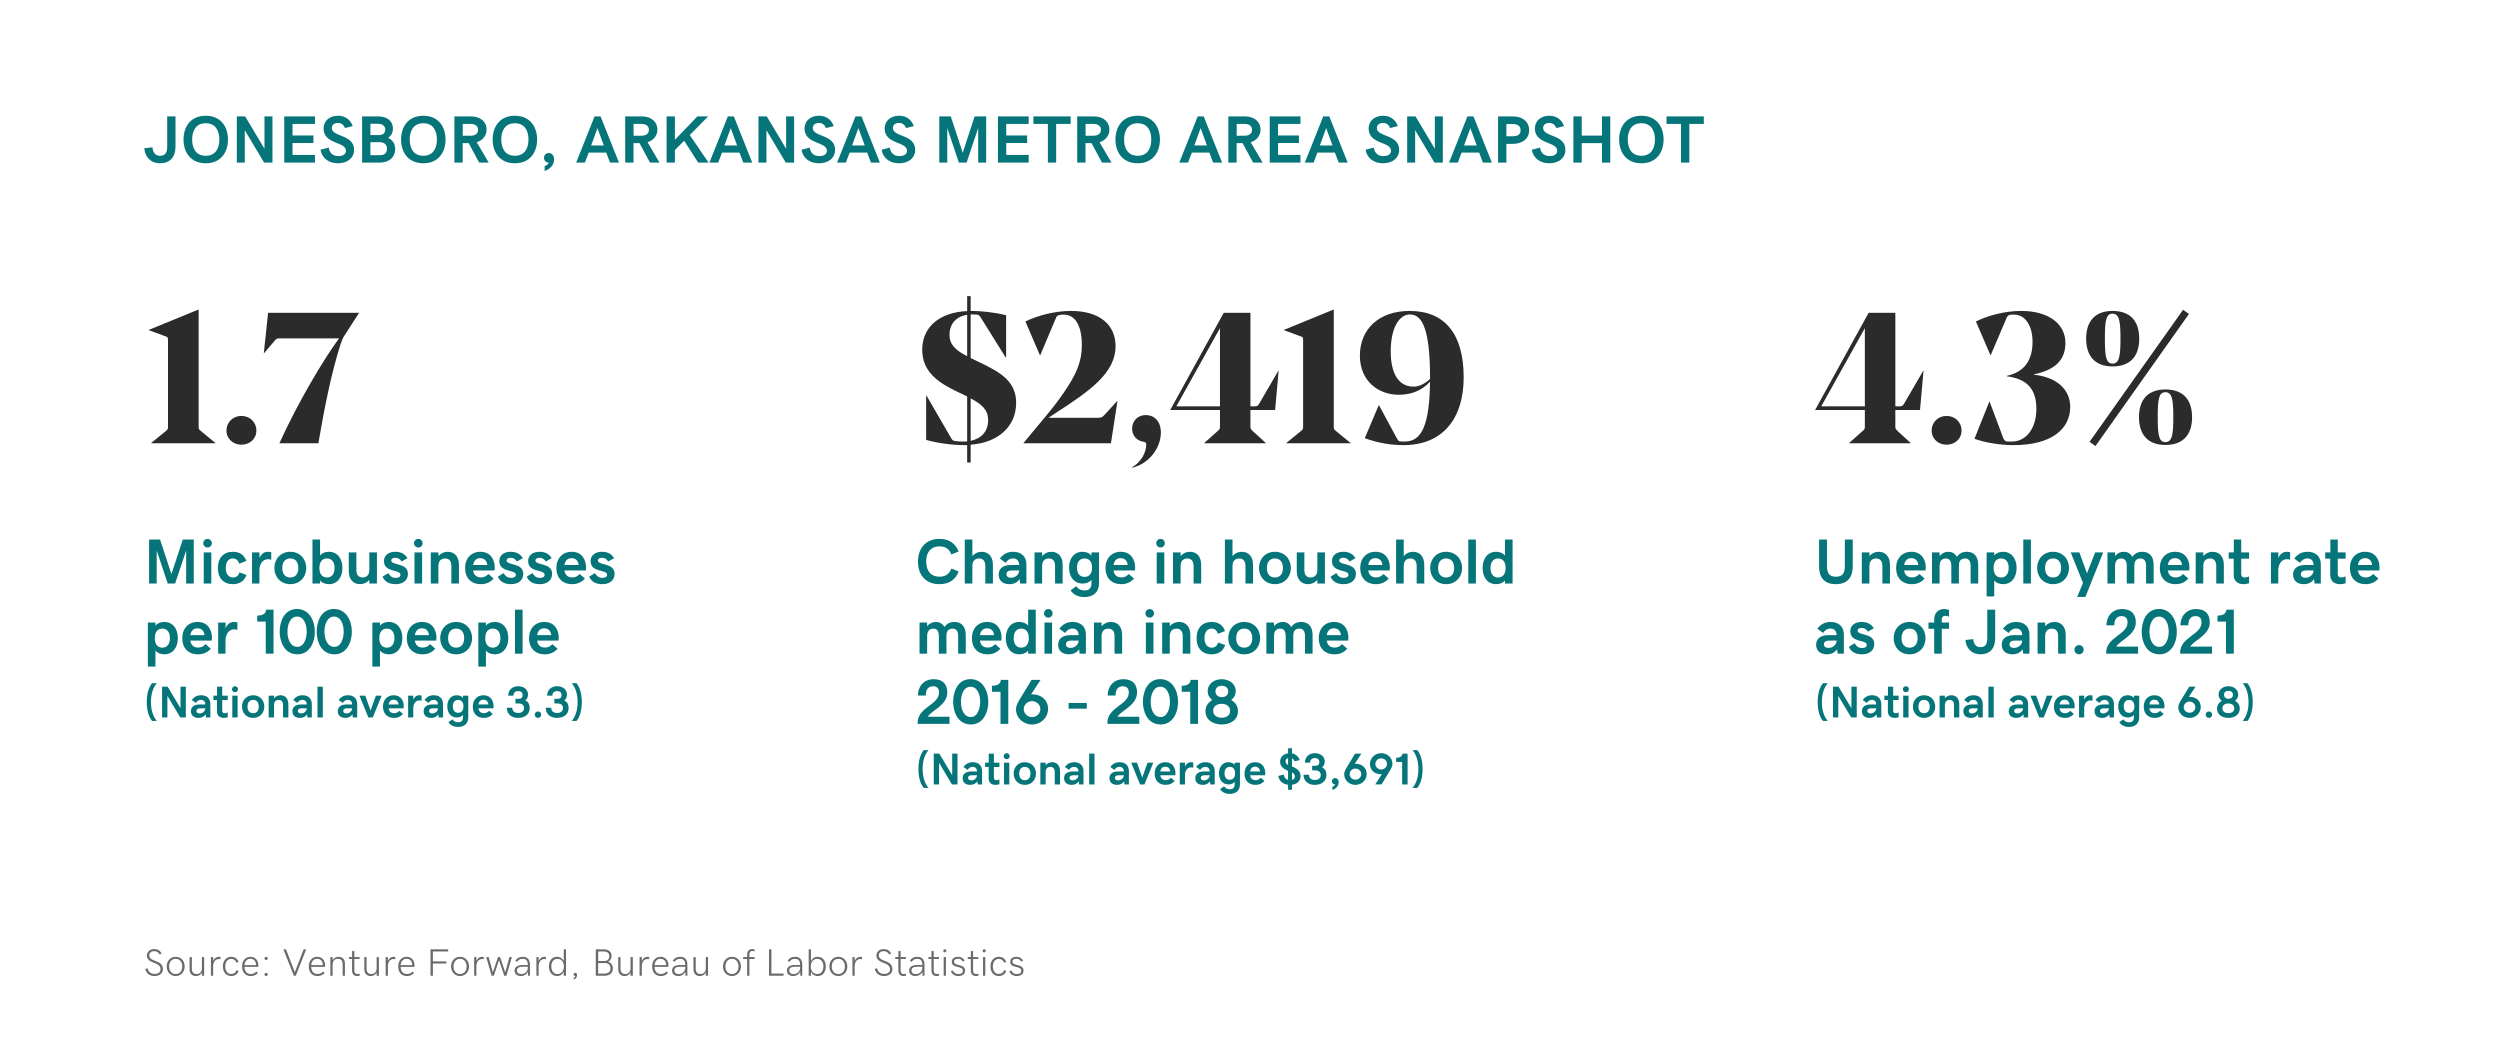
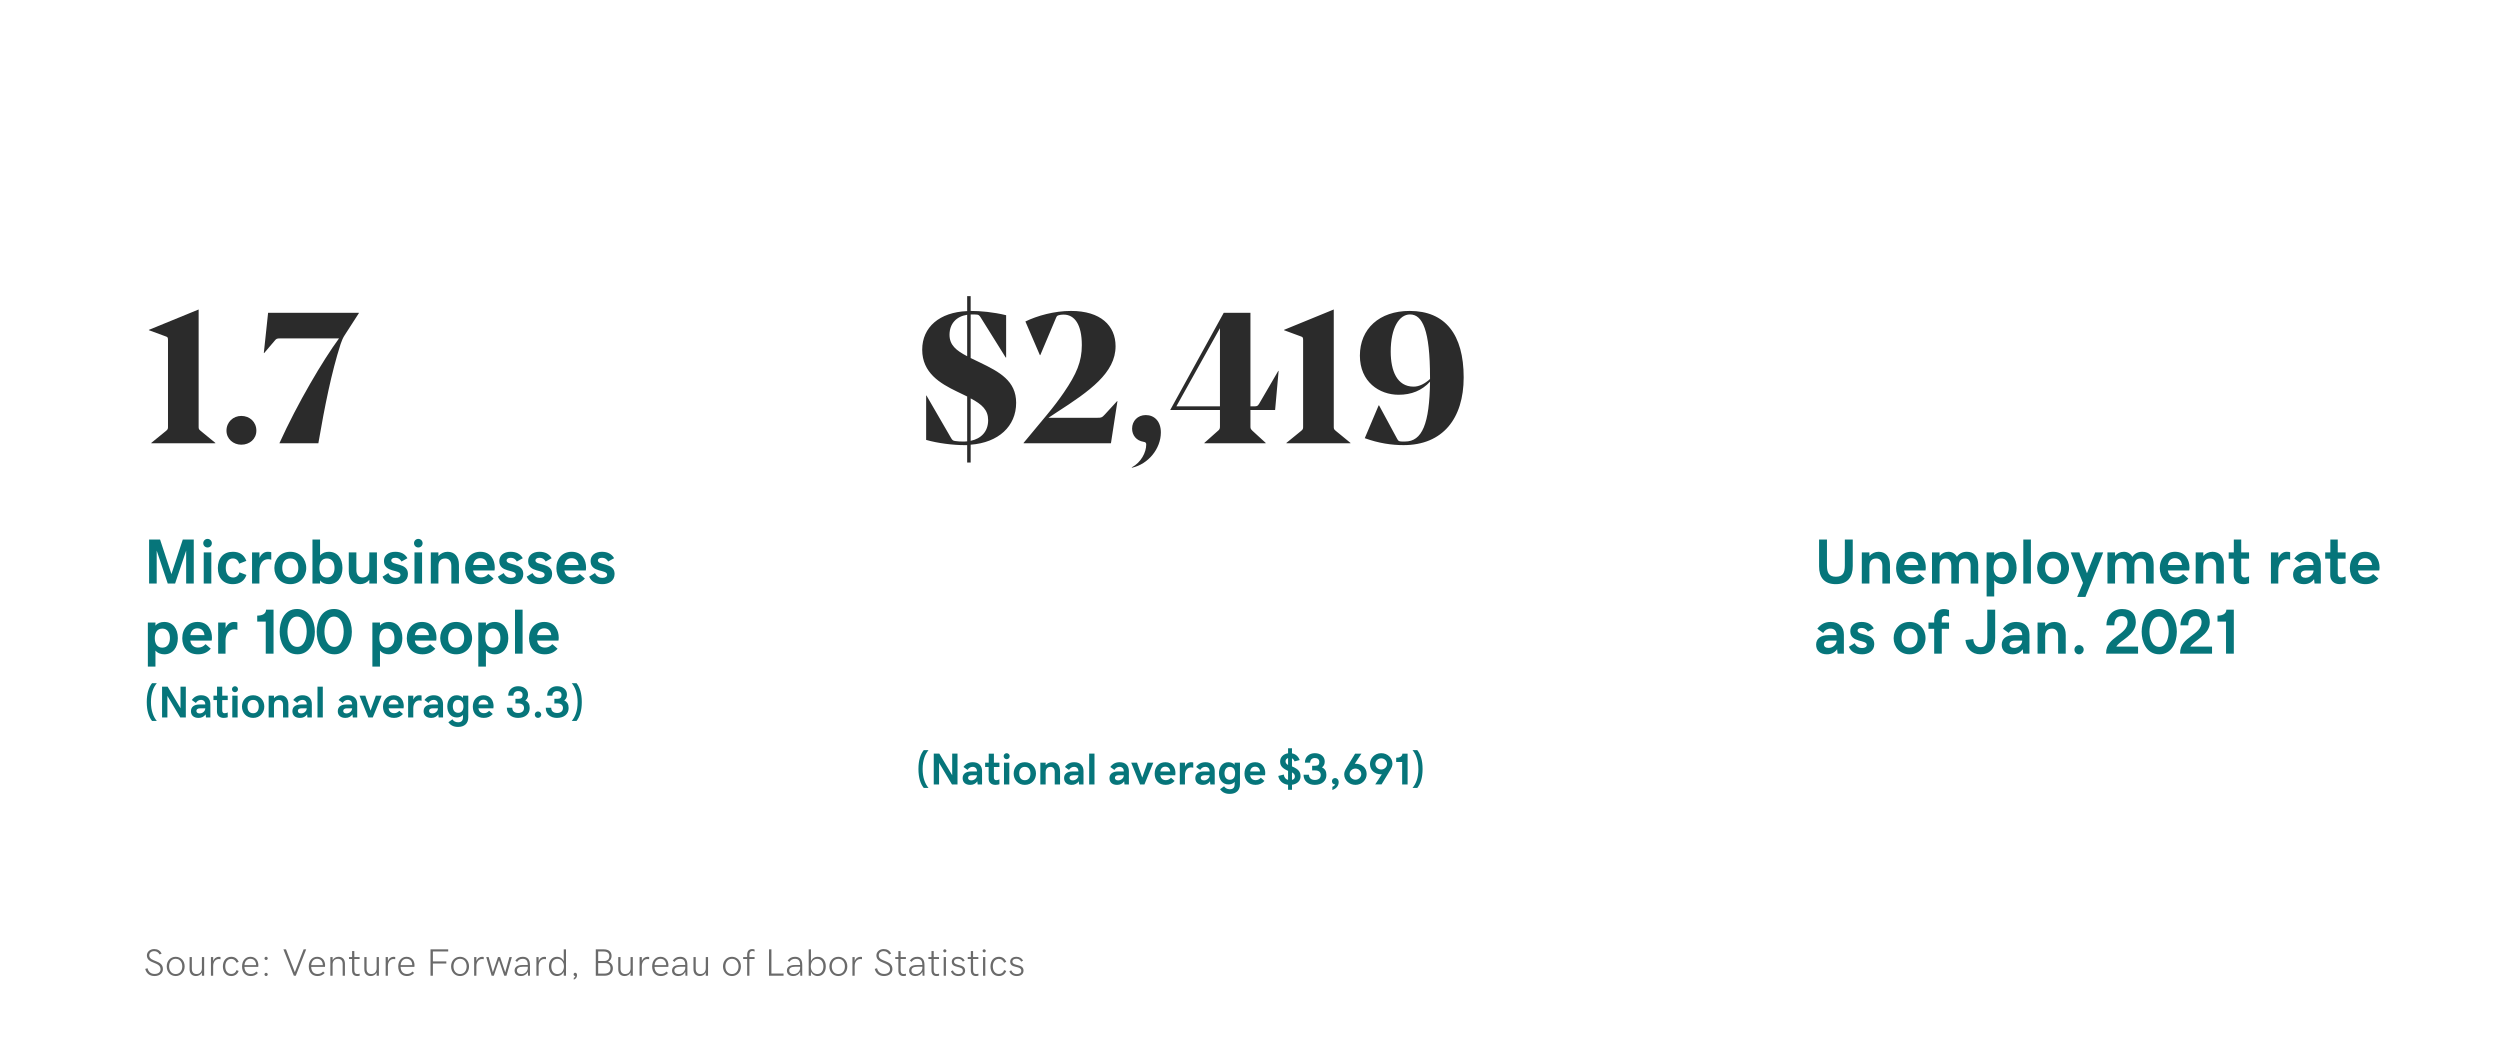
<svg xmlns="http://www.w3.org/2000/svg" width="784" height="330" viewBox="0 0 784 330" fill="none">
-   <rect width="784" height="330" fill="white" />
  <path d="M62.295 97.052L46.692 103.443V103.551L52.09 105.538C52.627 105.699 52.681 105.995 52.681 106.693V133.709C52.681 134.408 52.681 134.623 52.09 135.106L47.444 138.893V139H67.532V138.893L62.913 135.106C62.295 134.623 62.295 134.408 62.295 133.709V97.052ZM71.023 135.052C71.023 137.657 73.171 139.457 75.669 139.457C78.301 139.457 80.395 137.657 80.395 135.052C80.395 132.313 78.301 130.433 75.669 130.433C73.171 130.433 71.023 132.313 71.023 135.052ZM106.821 107.875C107.17 106.827 107.573 105.887 108.11 105.082L112.542 98.207V98.099H84.075L82.732 110.721H82.839L86.062 106.935C86.626 106.236 86.814 106.129 87.727 106.129H106.311C101.343 112.87 93.313 126.432 87.62 139H99.839C101.826 127.479 103.921 116.898 106.821 107.875Z" fill="#2B2B2B" />
  <path d="M46.758 169.191V183H49.141V172.668L52.607 183H54.912L58.379 172.668V183H60.762V169.191H57.324L53.76 180.041L50.195 169.191H46.758ZM65.088 171.691C65.84 171.691 66.436 171.096 66.436 170.344C66.436 169.611 65.84 168.996 65.088 168.996C64.336 168.996 63.74 169.611 63.74 170.344C63.74 171.096 64.336 171.691 65.088 171.691ZM63.887 173.234V183H66.269V173.234H63.887ZM72.998 183.195C75.205 183.195 76.641 182.18 77.285 180.305L75.088 179.484C74.824 180.48 74.082 181.105 73.135 181.105C71.728 181.105 70.801 180.07 70.801 178.098C70.801 176.096 71.777 175.129 73.037 175.129C74.033 175.129 74.717 175.725 74.99 176.77L77.256 175.891C76.523 173.938 75.068 173.039 73.027 173.039C70.088 173.039 68.32 175.002 68.32 178.137C68.32 181.232 70.059 183.195 72.998 183.195ZM79.043 173.234V183H81.348V178.879C81.348 176.857 82.412 175.363 84.043 175.363C84.551 175.363 84.844 175.451 85.068 175.539V173.176C84.853 173.107 84.502 173.039 83.984 173.039C82.852 173.039 81.894 173.742 81.367 174.992V173.234H79.043ZM96.035 178.117C96.035 175.305 94.053 173.039 91.035 173.039C88.018 173.039 86.035 175.305 86.035 178.117C86.035 180.93 88.018 183.195 91.035 183.195C94.053 183.195 96.035 180.93 96.035 178.117ZM93.555 178.117C93.555 179.729 92.832 181.105 91.035 181.105C89.228 181.105 88.516 179.729 88.516 178.117C88.516 176.506 89.238 175.129 91.035 175.129C92.842 175.129 93.555 176.506 93.555 178.117ZM97.988 183H100.371V182.014C101.045 182.854 102.139 183.195 103.164 183.195C105.82 183.195 107.393 181.027 107.393 178.117C107.393 175.178 105.82 173.039 103.125 173.039C102.08 173.039 101.045 173.381 100.371 174.201V169.191H97.988V183ZM102.529 175.129C104.17 175.129 104.912 176.438 104.912 178.117C104.912 179.777 104.17 181.105 102.529 181.105C100.889 181.105 100.166 179.797 100.166 178.117C100.166 176.418 100.889 175.129 102.529 175.129ZM118.203 183V173.234H115.82V178.674C115.82 180.334 115.01 181.096 113.652 181.096C112.549 181.096 111.758 180.324 111.758 178.801V173.234H109.375V179.094C109.375 181.74 110.791 183.195 112.939 183.195C114.053 183.195 115.088 182.707 115.82 181.857V183H118.203ZM124.141 183.195C126.055 183.195 127.93 182.209 127.93 179.973C127.93 176.35 122.695 177.424 122.695 175.754C122.695 175.275 123.125 174.924 123.965 174.924C125.02 174.924 125.596 175.52 125.908 176.096L127.773 175.051C127.061 173.762 125.791 173.039 123.955 173.039C121.787 173.039 120.41 174.211 120.41 175.93C120.41 179.709 125.586 178.469 125.586 180.256C125.586 180.822 125.078 181.223 124.062 181.223C123.135 181.223 122.324 180.773 121.787 179.719L119.961 180.842C120.635 182.404 121.973 183.195 124.141 183.195ZM131.182 171.691C131.934 171.691 132.529 171.096 132.529 170.344C132.529 169.611 131.934 168.996 131.182 168.996C130.43 168.996 129.834 169.611 129.834 170.344C129.834 171.096 130.43 171.691 131.182 171.691ZM129.98 173.234V183H132.363V173.234H129.98ZM135.098 173.234V183H137.48V177.561C137.48 175.9 138.291 175.139 139.648 175.139C140.752 175.139 141.543 175.91 141.543 177.434V183H143.926V177.141C143.926 174.494 142.51 173.039 140.361 173.039C139.248 173.039 138.213 173.527 137.48 174.377V173.234H135.098ZM150.791 183.195C152.432 183.195 153.73 182.619 154.795 181.438L153.154 180.002C152.461 180.773 151.738 181.076 150.84 181.076C149.541 181.076 148.604 180.422 148.369 178.898H155.068C155.127 178.615 155.156 178.332 155.156 177.961C155.156 175.783 154.053 173.039 150.635 173.039C147.764 173.039 145.85 175.119 145.85 178.156C145.85 181.164 147.676 183.195 150.791 183.195ZM150.615 175.041C151.885 175.041 152.695 175.852 152.812 177.18H148.379C148.604 175.715 149.434 175.041 150.615 175.041ZM160.312 183.195C162.227 183.195 164.102 182.209 164.102 179.973C164.102 176.35 158.867 177.424 158.867 175.754C158.867 175.275 159.297 174.924 160.137 174.924C161.191 174.924 161.768 175.52 162.08 176.096L163.945 175.051C163.232 173.762 161.963 173.039 160.127 173.039C157.959 173.039 156.582 174.211 156.582 175.93C156.582 179.709 161.758 178.469 161.758 180.256C161.758 180.822 161.25 181.223 160.234 181.223C159.307 181.223 158.496 180.773 157.959 179.719L156.133 180.842C156.807 182.404 158.145 183.195 160.312 183.195ZM169.355 183.195C171.27 183.195 173.145 182.209 173.145 179.973C173.145 176.35 167.91 177.424 167.91 175.754C167.91 175.275 168.34 174.924 169.18 174.924C170.234 174.924 170.811 175.52 171.123 176.096L172.988 175.051C172.275 173.762 171.006 173.039 169.17 173.039C167.002 173.039 165.625 174.211 165.625 175.93C165.625 179.709 170.801 178.469 170.801 180.256C170.801 180.822 170.293 181.223 169.277 181.223C168.35 181.223 167.539 180.773 167.002 179.719L165.176 180.842C165.85 182.404 167.188 183.195 169.355 183.195ZM179.424 183.195C181.064 183.195 182.363 182.619 183.428 181.438L181.787 180.002C181.094 180.773 180.371 181.076 179.473 181.076C178.174 181.076 177.236 180.422 177.002 178.898H183.701C183.76 178.615 183.789 178.332 183.789 177.961C183.789 175.783 182.686 173.039 179.268 173.039C176.396 173.039 174.482 175.119 174.482 178.156C174.482 181.164 176.309 183.195 179.424 183.195ZM179.248 175.041C180.518 175.041 181.328 175.852 181.445 177.18H177.012C177.236 175.715 178.066 175.041 179.248 175.041ZM188.945 183.195C190.859 183.195 192.734 182.209 192.734 179.973C192.734 176.35 187.5 177.424 187.5 175.754C187.5 175.275 187.93 174.924 188.77 174.924C189.824 174.924 190.4 175.52 190.713 176.096L192.578 175.051C191.865 173.762 190.596 173.039 188.76 173.039C186.592 173.039 185.215 174.211 185.215 175.93C185.215 179.709 190.391 178.469 190.391 180.256C190.391 180.822 189.883 181.223 188.867 181.223C187.939 181.223 187.129 180.773 186.592 179.719L184.766 180.842C185.439 182.404 186.777 183.195 188.945 183.195ZM46.367 209.043H48.75V204.014C49.424 204.854 50.518 205.195 51.543 205.195C54.199 205.195 55.772 203.027 55.772 200.117C55.772 197.178 54.199 195.039 51.504 195.039C50.459 195.039 49.424 195.381 48.75 196.201V195.234H46.367V209.043ZM50.908 197.129C52.549 197.129 53.291 198.438 53.291 200.117C53.291 201.777 52.549 203.105 50.908 203.105C49.268 203.105 48.545 201.797 48.545 200.117C48.545 198.418 49.268 197.129 50.908 197.129ZM62.1 205.195C63.74 205.195 65.039 204.619 66.103 203.438L64.463 202.002C63.77 202.773 63.047 203.076 62.148 203.076C60.85 203.076 59.912 202.422 59.678 200.898H66.377C66.436 200.615 66.465 200.332 66.465 199.961C66.465 197.783 65.361 195.039 61.943 195.039C59.072 195.039 57.158 197.119 57.158 200.156C57.158 203.164 58.984 205.195 62.1 205.195ZM61.924 197.041C63.193 197.041 64.004 197.852 64.121 199.18H59.688C59.912 197.715 60.742 197.041 61.924 197.041ZM68.418 195.234V205H70.723V200.879C70.723 198.857 71.787 197.363 73.418 197.363C73.926 197.363 74.219 197.451 74.443 197.539V195.176C74.228 195.107 73.877 195.039 73.359 195.039C72.227 195.039 71.269 195.742 70.742 196.992V195.234H68.418ZM83.34 194.941V205H85.781V191.201H83.438C83.438 192.432 82.334 193.057 80.664 193.057V194.941H83.34ZM93.301 205.195C97.002 205.195 98.74 201.543 98.74 198.115C98.74 194.678 96.963 190.977 93.164 190.977C88.984 190.977 87.705 195.156 87.705 198.096C87.705 201.016 89.023 205.195 93.301 205.195ZM93.242 202.861C91.006 202.861 90.147 200.303 90.147 198.096C90.147 195.879 91.006 193.359 93.164 193.359C95.322 193.359 96.182 195.859 96.182 198.076C96.182 200.244 95.342 202.861 93.242 202.861ZM104.902 205.195C108.604 205.195 110.342 201.543 110.342 198.115C110.342 194.678 108.564 190.977 104.766 190.977C100.586 190.977 99.307 195.156 99.307 198.096C99.307 201.016 100.625 205.195 104.902 205.195ZM104.844 202.861C102.607 202.861 101.748 200.303 101.748 198.096C101.748 195.879 102.607 193.359 104.766 193.359C106.924 193.359 107.783 195.859 107.783 198.076C107.783 200.244 106.943 202.861 104.844 202.861ZM116.777 209.043H119.16V204.014C119.834 204.854 120.928 205.195 121.953 205.195C124.609 205.195 126.182 203.027 126.182 200.117C126.182 197.178 124.609 195.039 121.914 195.039C120.869 195.039 119.834 195.381 119.16 196.201V195.234H116.777V209.043ZM121.318 197.129C122.959 197.129 123.701 198.438 123.701 200.117C123.701 201.777 122.959 203.105 121.318 203.105C119.678 203.105 118.955 201.797 118.955 200.117C118.955 198.418 119.678 197.129 121.318 197.129ZM132.51 205.195C134.15 205.195 135.449 204.619 136.514 203.438L134.873 202.002C134.18 202.773 133.457 203.076 132.559 203.076C131.26 203.076 130.322 202.422 130.088 200.898H136.787C136.846 200.615 136.875 200.332 136.875 199.961C136.875 197.783 135.771 195.039 132.354 195.039C129.482 195.039 127.568 197.119 127.568 200.156C127.568 203.164 129.395 205.195 132.51 205.195ZM132.334 197.041C133.604 197.041 134.414 197.852 134.531 199.18H130.098C130.322 197.715 131.152 197.041 132.334 197.041ZM148.047 200.117C148.047 197.305 146.064 195.039 143.047 195.039C140.029 195.039 138.047 197.305 138.047 200.117C138.047 202.93 140.029 205.195 143.047 205.195C146.064 205.195 148.047 202.93 148.047 200.117ZM145.566 200.117C145.566 201.729 144.844 203.105 143.047 203.105C141.24 203.105 140.527 201.729 140.527 200.117C140.527 198.506 141.25 197.129 143.047 197.129C144.854 197.129 145.566 198.506 145.566 200.117ZM150 209.043H152.383V204.014C153.057 204.854 154.15 205.195 155.176 205.195C157.832 205.195 159.404 203.027 159.404 200.117C159.404 197.178 157.832 195.039 155.137 195.039C154.092 195.039 153.057 195.381 152.383 196.201V195.234H150V209.043ZM154.541 197.129C156.182 197.129 156.924 198.438 156.924 200.117C156.924 201.777 156.182 203.105 154.541 203.105C152.9 203.105 152.178 201.797 152.178 200.117C152.178 198.418 152.9 197.129 154.541 197.129ZM161.504 205H163.887V191.191H161.504V205ZM170.85 205.195C172.49 205.195 173.789 204.619 174.854 203.438L173.213 202.002C172.52 202.773 171.797 203.076 170.898 203.076C169.6 203.076 168.662 202.422 168.428 200.898H175.127C175.186 200.615 175.215 200.332 175.215 199.961C175.215 197.783 174.111 195.039 170.693 195.039C167.822 195.039 165.908 197.119 165.908 200.156C165.908 203.164 167.734 205.195 170.85 205.195ZM170.674 197.041C171.943 197.041 172.754 197.852 172.871 199.18H168.438C168.662 197.715 169.492 197.041 170.674 197.041Z" fill="#06757A" />
  <path d="M47.338 220.133C47.338 217.364 48.124 215.519 49.177 214.247H47.68C46.668 215.532 46.025 217.412 46.025 220.167C46.025 222.922 46.668 224.802 47.68 226.087H49.177C48.117 224.809 47.338 222.936 47.338 220.133ZM50.824 215.334V225H52.492V218.226L56.539 225H58.275V215.334H56.607V222.102L52.567 215.334H50.824ZM59.882 223.024C59.882 224.337 60.764 225.137 62.261 225.137C63.238 225.137 63.963 224.754 64.489 224.022L64.599 225H65.973V220.81C65.973 219.128 64.92 218.027 63.081 218.027C61.837 218.027 60.907 218.499 60.148 219.524L61.427 220.447C61.782 219.839 62.35 219.483 63.026 219.483C63.833 219.483 64.38 219.982 64.38 220.926H62.602C60.852 220.926 59.882 221.705 59.882 223.024ZM62.602 223.729C61.94 223.729 61.591 223.414 61.591 222.949C61.591 222.464 61.967 222.129 62.726 222.129H64.38C64.38 222.983 63.573 223.729 62.602 223.729ZM70.184 225.137C70.655 225.137 71.161 225.027 71.414 224.932V223.421C71.189 223.53 70.812 223.667 70.464 223.667C70.026 223.667 69.691 223.476 69.691 222.819V219.531H71.414V218.164H69.691V215.341H68.064V218.164H66.936V219.531H68.037V223.113C68.037 224.357 68.837 225.137 70.184 225.137ZM73.69 217.084C74.217 217.084 74.634 216.667 74.634 216.141C74.634 215.628 74.217 215.197 73.69 215.197C73.164 215.197 72.747 215.628 72.747 216.141C72.747 216.667 73.164 217.084 73.69 217.084ZM72.85 218.164V225H74.518V218.164H72.85ZM82.885 221.582C82.885 219.613 81.497 218.027 79.385 218.027C77.272 218.027 75.885 219.613 75.885 221.582C75.885 223.551 77.272 225.137 79.385 225.137C81.497 225.137 82.885 223.551 82.885 221.582ZM81.148 221.582C81.148 222.71 80.643 223.674 79.385 223.674C78.12 223.674 77.621 222.71 77.621 221.582C77.621 220.454 78.127 219.49 79.385 219.49C80.649 219.49 81.148 220.454 81.148 221.582ZM84.252 218.164V225H85.92V221.192C85.92 220.03 86.487 219.497 87.438 219.497C88.21 219.497 88.764 220.037 88.764 221.104V225H90.432V220.898C90.432 219.046 89.44 218.027 87.936 218.027C87.157 218.027 86.433 218.369 85.92 218.964V218.164H84.252ZM91.696 223.024C91.696 224.337 92.578 225.137 94.075 225.137C95.053 225.137 95.777 224.754 96.304 224.022L96.413 225H97.787V220.81C97.787 219.128 96.734 218.027 94.895 218.027C93.651 218.027 92.722 218.499 91.963 219.524L93.241 220.447C93.597 219.839 94.164 219.483 94.841 219.483C95.647 219.483 96.194 219.982 96.194 220.926H94.417C92.667 220.926 91.696 221.705 91.696 223.024ZM94.417 223.729C93.754 223.729 93.405 223.414 93.405 222.949C93.405 222.464 93.781 222.129 94.54 222.129H96.194C96.194 222.983 95.388 223.729 94.417 223.729ZM99.564 225H101.232V215.334H99.564V225ZM105.929 223.024C105.929 224.337 106.811 225.137 108.308 225.137C109.285 225.137 110.01 224.754 110.536 224.022L110.646 225H112.02V220.81C112.02 219.128 110.967 218.027 109.128 218.027C107.884 218.027 106.954 218.499 106.195 219.524L107.474 220.447C107.829 219.839 108.396 219.483 109.073 219.483C109.88 219.483 110.427 219.982 110.427 220.926H108.649C106.899 220.926 105.929 221.705 105.929 223.024ZM108.649 223.729C107.986 223.729 107.638 223.414 107.638 222.949C107.638 222.464 108.014 222.129 108.772 222.129H110.427C110.427 222.983 109.62 223.729 108.649 223.729ZM112.737 218.164L115.52 225H116.894L119.683 218.164H117.871L116.21 222.847L114.556 218.164H112.737ZM123.565 225.137C124.714 225.137 125.623 224.733 126.368 223.906L125.22 222.901C124.734 223.441 124.229 223.653 123.6 223.653C122.69 223.653 122.034 223.195 121.87 222.129H126.56C126.601 221.931 126.621 221.732 126.621 221.473C126.621 219.948 125.849 218.027 123.456 218.027C121.446 218.027 120.106 219.483 120.106 221.609C120.106 223.715 121.385 225.137 123.565 225.137ZM123.442 219.429C124.331 219.429 124.898 219.996 124.98 220.926H121.877C122.034 219.9 122.615 219.429 123.442 219.429ZM127.988 218.164V225H129.602V222.115C129.602 220.7 130.347 219.654 131.488 219.654C131.844 219.654 132.049 219.716 132.206 219.777V218.123C132.056 218.075 131.81 218.027 131.447 218.027C130.654 218.027 129.984 218.52 129.615 219.395V218.164H127.988ZM132.849 223.024C132.849 224.337 133.73 225.137 135.228 225.137C136.205 225.137 136.93 224.754 137.456 224.022L137.565 225H138.939V220.81C138.939 219.128 137.887 218.027 136.048 218.027C134.804 218.027 133.874 218.499 133.115 219.524L134.394 220.447C134.749 219.839 135.316 219.483 135.993 219.483C136.8 219.483 137.347 219.982 137.347 220.926H135.569C133.819 220.926 132.849 221.705 132.849 223.024ZM135.569 223.729C134.906 223.729 134.558 223.414 134.558 222.949C134.558 222.464 134.934 222.129 135.692 222.129H137.347C137.347 222.983 136.54 223.729 135.569 223.729ZM145.188 224.973C145.188 226.039 144.634 226.511 143.67 226.511C142.747 226.511 142.146 226.053 141.879 225.574L140.601 226.497C141.202 227.338 142.125 227.967 143.643 227.967C145.673 227.967 146.849 226.832 146.849 224.973L146.855 218.164H145.188V218.854C144.716 218.267 143.95 218.027 143.232 218.027C141.373 218.027 140.272 219.518 140.272 221.514C140.272 223.53 141.373 225 143.26 225C143.991 225 144.716 224.761 145.188 224.187V224.973ZM143.677 223.537C142.528 223.537 142.009 222.648 142.009 221.514C142.009 220.393 142.528 219.49 143.677 219.49C144.825 219.49 145.331 220.379 145.331 221.514C145.331 222.662 144.825 223.537 143.677 223.537ZM151.729 225.137C152.878 225.137 153.787 224.733 154.532 223.906L153.384 222.901C152.898 223.441 152.393 223.653 151.764 223.653C150.854 223.653 150.198 223.195 150.034 222.129H154.724C154.765 221.931 154.785 221.732 154.785 221.473C154.785 219.948 154.013 218.027 151.62 218.027C149.61 218.027 148.271 219.483 148.271 221.609C148.271 223.715 149.549 225.137 151.729 225.137ZM151.606 219.429C152.495 219.429 153.062 219.996 153.145 220.926H150.041C150.198 219.9 150.779 219.429 151.606 219.429ZM162.462 225.137C164.745 225.137 166.112 223.872 166.112 222.026C166.112 220.864 165.682 220.112 164.731 219.661C165.34 219.169 165.586 218.608 165.586 217.788C165.586 216.305 164.362 215.197 162.476 215.197C160.808 215.197 159.372 216.271 159.372 218.164H161.006C161.02 217.262 161.607 216.715 162.489 216.715C163.31 216.715 163.891 217.118 163.891 217.959C163.891 218.766 163.494 219.148 162.619 219.148H161.642V220.604H162.585C163.747 220.604 164.335 221.145 164.335 222.047C164.335 223.1 163.508 223.592 162.51 223.592C161.354 223.592 160.65 223.011 160.65 221.951H158.941C158.941 224.091 160.562 225.137 162.462 225.137ZM168.71 225.137C169.284 225.137 169.735 224.672 169.735 224.111C169.735 223.537 169.271 223.106 168.71 223.106C168.149 223.106 167.705 223.551 167.705 224.111C167.705 224.672 168.136 225.137 168.71 225.137ZM174.671 225.137C176.954 225.137 178.321 223.872 178.321 222.026C178.321 220.864 177.891 220.112 176.94 219.661C177.549 219.169 177.795 218.608 177.795 217.788C177.795 216.305 176.571 215.197 174.685 215.197C173.017 215.197 171.581 216.271 171.581 218.164H173.215C173.229 217.262 173.816 216.715 174.698 216.715C175.519 216.715 176.1 217.118 176.1 217.959C176.1 218.766 175.703 219.148 174.828 219.148H173.851V220.604H174.794C175.956 220.604 176.544 221.145 176.544 222.047C176.544 223.1 175.717 223.592 174.719 223.592C173.563 223.592 172.859 223.011 172.859 221.951H171.15C171.15 224.091 172.771 225.137 174.671 225.137ZM181.138 220.201C181.138 222.97 180.352 224.815 179.299 226.087H180.796C181.808 224.802 182.45 222.922 182.45 220.167C182.45 217.412 181.808 215.532 180.796 214.247H179.299C180.358 215.525 181.138 217.398 181.138 220.201Z" fill="#06757A" />
  <path d="M48.457 306.088C50.057 306.088 51.088 305.186 51.088 303.938C51.088 300.879 46.799 301.793 46.799 299.584C46.799 298.84 47.408 298.283 48.334 298.283C49.102 298.283 49.658 298.611 50.057 299.332L50.695 299.021C50.168 298.066 49.43 297.627 48.34 297.627C47.039 297.627 46.066 298.518 46.066 299.602C46.066 302.408 50.344 301.477 50.344 303.967C50.344 304.828 49.67 305.426 48.504 305.426C47.315 305.426 46.535 304.805 46.272 303.645L45.545 303.85C45.902 305.279 46.945 306.088 48.457 306.088ZM57.908 303.07C57.908 301.354 56.754 300.053 55.096 300.053C53.438 300.053 52.283 301.359 52.283 303.07C52.283 304.787 53.438 306.088 55.096 306.088C56.754 306.088 57.908 304.781 57.908 303.07ZM57.158 303.07C57.158 304.43 56.379 305.461 55.096 305.461C53.807 305.461 53.033 304.424 53.033 303.07C53.033 301.711 53.812 300.68 55.096 300.68C56.379 300.68 57.158 301.717 57.158 303.07ZM64.025 306V300.141H63.316V303.645C63.316 304.805 62.654 305.455 61.635 305.455C60.709 305.455 60.164 304.898 60.164 303.814V300.141H59.455V303.908C59.455 305.309 60.228 306.088 61.459 306.088C62.273 306.088 62.965 305.689 63.316 304.98V306H64.025ZM66.147 300.141V306H66.85V302.977C66.85 301.418 67.781 300.75 68.625 300.75C68.824 300.75 68.982 300.779 69.147 300.838V300.111C69.006 300.076 68.848 300.053 68.643 300.053C67.887 300.053 67.201 300.486 66.85 301.424V300.141H66.147ZM72.516 306.088C73.629 306.088 74.478 305.502 74.836 304.482L74.174 304.236C73.928 304.986 73.336 305.438 72.545 305.438C71.273 305.438 70.641 304.359 70.641 303.07C70.641 301.6 71.414 300.703 72.516 300.703C73.283 300.703 73.875 301.137 74.168 301.898L74.842 301.641C74.402 300.586 73.6 300.053 72.522 300.053C70.916 300.053 69.897 301.301 69.897 303.07C69.897 304.811 70.869 306.088 72.516 306.088ZM78.627 306.088C79.57 306.088 80.227 305.807 80.883 305.121L80.391 304.676C79.869 305.227 79.371 305.443 78.639 305.443C77.484 305.443 76.717 304.705 76.652 303.211H80.982C81.006 303.053 81.018 302.895 81.018 302.713C81.018 301.225 80.109 300.053 78.533 300.053C76.981 300.053 75.908 301.277 75.908 303.1C75.908 304.928 76.981 306.088 78.627 306.088ZM78.504 300.668C79.623 300.668 80.309 301.459 80.309 302.666H76.658C76.775 301.359 77.561 300.668 78.504 300.668ZM83.455 301.055C83.731 301.055 83.959 300.826 83.959 300.551C83.959 300.27 83.725 300.047 83.455 300.047C83.174 300.047 82.945 300.275 82.945 300.551C82.945 300.826 83.174 301.055 83.455 301.055ZM83.455 306.088C83.731 306.088 83.959 305.859 83.959 305.578C83.959 305.303 83.725 305.08 83.455 305.08C83.174 305.08 82.945 305.303 82.945 305.578C82.945 305.859 83.174 306.088 83.455 306.088ZM88.875 297.715L92.15 306H92.754L96.018 297.715H95.221L92.461 304.881L89.689 297.715H88.875ZM99.557 306.088C100.5 306.088 101.156 305.807 101.812 305.121L101.32 304.676C100.799 305.227 100.301 305.443 99.568 305.443C98.414 305.443 97.647 304.705 97.582 303.211H101.912C101.936 303.053 101.947 302.895 101.947 302.713C101.947 301.225 101.039 300.053 99.463 300.053C97.91 300.053 96.838 301.277 96.838 303.1C96.838 304.928 97.91 306.088 99.557 306.088ZM99.434 300.668C100.553 300.668 101.238 301.459 101.238 302.666H97.588C97.705 301.359 98.49 300.668 99.434 300.668ZM103.6 300.141V306H104.309V302.496C104.309 301.336 104.971 300.68 105.99 300.68C106.916 300.68 107.461 301.242 107.461 302.326V306H108.17V302.232C108.17 300.832 107.396 300.053 106.166 300.053C105.357 300.053 104.66 300.451 104.309 301.16V300.141H103.6ZM112.037 306.088C112.33 306.088 112.623 306.035 112.793 305.977V305.332C112.576 305.414 112.348 305.455 112.102 305.455C111.463 305.455 111.117 305.121 111.117 304.254V300.738H112.77V300.141H111.117V298.254H110.414V300.141H109.441V300.738H110.408V304.295C110.408 305.484 110.982 306.088 112.037 306.088ZM118.822 306V300.141H118.113V303.645C118.113 304.805 117.451 305.455 116.432 305.455C115.506 305.455 114.961 304.898 114.961 303.814V300.141H114.252V303.908C114.252 305.309 115.025 306.088 116.256 306.088C117.07 306.088 117.762 305.689 118.113 304.98V306H118.822ZM120.943 300.141V306H121.646V302.977C121.646 301.418 122.578 300.75 123.422 300.75C123.621 300.75 123.779 300.779 123.943 300.838V300.111C123.803 300.076 123.645 300.053 123.439 300.053C122.684 300.053 121.998 300.486 121.646 301.424V300.141H120.943ZM127.6 306.088C128.543 306.088 129.199 305.807 129.855 305.121L129.363 304.676C128.842 305.227 128.344 305.443 127.611 305.443C126.457 305.443 125.689 304.705 125.625 303.211H129.955C129.979 303.053 129.99 302.895 129.99 302.713C129.99 301.225 129.082 300.053 127.506 300.053C125.953 300.053 124.881 301.277 124.881 303.1C124.881 304.928 125.953 306.088 127.6 306.088ZM127.477 300.668C128.596 300.668 129.281 301.459 129.281 302.666H125.631C125.748 301.359 126.533 300.668 127.477 300.668ZM135.006 297.715V306H135.756V302.168H139.969V301.494H135.756V298.389H140.555V297.715H135.006ZM147.088 303.07C147.088 301.354 145.934 300.053 144.275 300.053C142.617 300.053 141.463 301.359 141.463 303.07C141.463 304.787 142.617 306.088 144.275 306.088C145.934 306.088 147.088 304.781 147.088 303.07ZM146.338 303.07C146.338 304.43 145.559 305.461 144.275 305.461C142.986 305.461 142.213 304.424 142.213 303.07C142.213 301.711 142.992 300.68 144.275 300.68C145.559 300.68 146.338 301.717 146.338 303.07ZM148.693 300.141V306H149.396V302.977C149.396 301.418 150.328 300.75 151.172 300.75C151.371 300.75 151.529 300.779 151.693 300.838V300.111C151.553 300.076 151.395 300.053 151.189 300.053C150.434 300.053 149.748 300.486 149.396 301.424V300.141H148.693ZM152.484 300.141L154.178 306H154.857L156.486 301.119L158.133 306H158.818L160.518 300.141H159.756L158.443 304.934L156.832 300.141H156.17L154.559 304.934L153.246 300.141H152.484ZM165.545 304.77L165.592 306H166.189V302.584C166.189 300.867 165.381 300.053 163.939 300.053C162.908 300.053 162.176 300.428 161.607 301.254L162.152 301.658C162.574 301.002 163.137 300.686 163.898 300.686C164.965 300.686 165.516 301.219 165.521 302.625H163.922C162.217 302.625 161.379 303.299 161.379 304.371C161.379 305.443 162.158 306.088 163.371 306.088C164.314 306.088 165.076 305.643 165.545 304.77ZM163.506 305.473C162.598 305.473 162.105 305.027 162.105 304.336C162.105 303.627 162.639 303.176 163.881 303.176H165.521V303.551C165.527 304.365 164.818 305.473 163.506 305.473ZM168.217 300.141V306H168.92V302.977C168.92 301.418 169.852 300.75 170.695 300.75C170.895 300.75 171.053 300.779 171.217 300.838V300.111C171.076 300.076 170.918 300.053 170.713 300.053C169.957 300.053 169.271 300.486 168.92 301.424V300.141H168.217ZM177.498 297.715H176.789V301.453C176.438 300.586 175.652 300.053 174.656 300.053C173.068 300.053 172.148 301.377 172.148 303.07C172.148 304.77 173.068 306.088 174.656 306.088C175.658 306.088 176.438 305.555 176.789 304.688V306H177.498V297.715ZM174.814 305.461C173.572 305.461 172.893 304.418 172.893 303.07C172.893 301.723 173.572 300.68 174.814 300.68C176.057 300.68 176.848 301.711 176.848 303.076C176.848 304.43 176.057 305.461 174.814 305.461ZM180.955 305.812C180.955 305.314 180.709 305.062 180.375 305.062C180.094 305.062 179.877 305.279 179.877 305.561C179.877 305.842 180.082 306.064 180.369 306.064H180.398C180.398 306.305 180.275 306.527 179.93 306.668V307.225C180.58 306.973 180.955 306.527 180.955 305.812ZM186.838 297.715V306H189.521C191.209 306 192.199 305.15 192.199 303.668C192.199 302.695 191.666 301.887 190.682 301.617C191.385 301.295 191.795 300.615 191.795 299.812C191.795 298.4 190.799 297.715 189.34 297.715H186.838ZM189.574 301.371H187.588V298.389H189.322C190.465 298.389 191.086 298.904 191.086 299.871C191.086 300.82 190.436 301.371 189.574 301.371ZM189.545 305.314H187.588V302.021H189.785C190.828 302.021 191.449 302.654 191.449 303.65C191.449 304.752 190.793 305.314 189.545 305.314ZM198.451 306V300.141H197.742V303.645C197.742 304.805 197.08 305.455 196.061 305.455C195.135 305.455 194.59 304.898 194.59 303.814V300.141H193.881V303.908C193.881 305.309 194.654 306.088 195.885 306.088C196.699 306.088 197.391 305.689 197.742 304.98V306H198.451ZM200.572 300.141V306H201.275V302.977C201.275 301.418 202.207 300.75 203.051 300.75C203.25 300.75 203.408 300.779 203.572 300.838V300.111C203.432 300.076 203.273 300.053 203.068 300.053C202.312 300.053 201.627 300.486 201.275 301.424V300.141H200.572ZM207.229 306.088C208.172 306.088 208.828 305.807 209.484 305.121L208.992 304.676C208.471 305.227 207.973 305.443 207.24 305.443C206.086 305.443 205.318 304.705 205.254 303.211H209.584C209.607 303.053 209.619 302.895 209.619 302.713C209.619 301.225 208.711 300.053 207.135 300.053C205.582 300.053 204.51 301.277 204.51 303.1C204.51 304.928 205.582 306.088 207.229 306.088ZM207.105 300.668C208.225 300.668 208.91 301.459 208.91 302.666H205.26C205.377 301.359 206.162 300.668 207.105 300.668ZM214.916 304.77L214.963 306H215.561V302.584C215.561 300.867 214.752 300.053 213.311 300.053C212.279 300.053 211.547 300.428 210.979 301.254L211.523 301.658C211.945 301.002 212.508 300.686 213.27 300.686C214.336 300.686 214.887 301.219 214.893 302.625H213.293C211.588 302.625 210.75 303.299 210.75 304.371C210.75 305.443 211.529 306.088 212.742 306.088C213.686 306.088 214.447 305.643 214.916 304.77ZM212.877 305.473C211.969 305.473 211.477 305.027 211.477 304.336C211.477 303.627 212.01 303.176 213.252 303.176H214.893V303.551C214.898 304.365 214.189 305.473 212.877 305.473ZM222.041 306V300.141H221.332V303.645C221.332 304.805 220.67 305.455 219.65 305.455C218.725 305.455 218.18 304.898 218.18 303.814V300.141H217.471V303.908C217.471 305.309 218.244 306.088 219.475 306.088C220.289 306.088 220.98 305.689 221.332 304.98V306H222.041ZM232.354 303.07C232.354 301.354 231.199 300.053 229.541 300.053C227.883 300.053 226.729 301.359 226.729 303.07C226.729 304.787 227.883 306.088 229.541 306.088C231.199 306.088 232.354 304.781 232.354 303.07ZM231.604 303.07C231.604 304.43 230.824 305.461 229.541 305.461C228.252 305.461 227.479 304.424 227.479 303.07C227.479 301.711 228.258 300.68 229.541 300.68C230.824 300.68 231.604 301.717 231.604 303.07ZM234.305 300.738V306H235.014V300.738H236.637V300.141H235.014V299.32C235.014 298.559 235.383 298.236 235.91 298.236C236.145 298.236 236.391 298.283 236.637 298.4V297.768C236.408 297.668 236.145 297.627 235.887 297.627C234.938 297.627 234.305 298.236 234.305 299.396V300.141H233.057V300.738H234.305ZM241.166 297.715V306H245.719V305.297H241.916V297.715H241.166ZM250.939 304.77L250.986 306H251.584V302.584C251.584 300.867 250.775 300.053 249.334 300.053C248.303 300.053 247.57 300.428 247.002 301.254L247.547 301.658C247.969 301.002 248.531 300.686 249.293 300.686C250.359 300.686 250.91 301.219 250.916 302.625H249.316C247.611 302.625 246.773 303.299 246.773 304.371C246.773 305.443 247.553 306.088 248.766 306.088C249.709 306.088 250.471 305.643 250.939 304.77ZM248.9 305.473C247.992 305.473 247.5 305.027 247.5 304.336C247.5 303.627 248.033 303.176 249.275 303.176H250.916V303.551C250.922 304.365 250.213 305.473 248.9 305.473ZM253.611 306H254.32V304.688C254.672 305.555 255.457 306.088 256.459 306.088C258.041 306.088 258.967 304.764 258.967 303.07C258.967 301.371 258.041 300.053 256.453 300.053C255.451 300.053 254.672 300.586 254.32 301.453V297.715H253.611V306ZM256.295 300.68C257.543 300.68 258.217 301.723 258.217 303.07C258.217 304.418 257.543 305.461 256.295 305.461C255.053 305.461 254.262 304.43 254.262 303.064C254.262 301.711 255.053 300.68 256.295 300.68ZM265.717 303.07C265.717 301.354 264.562 300.053 262.904 300.053C261.246 300.053 260.092 301.359 260.092 303.07C260.092 304.787 261.246 306.088 262.904 306.088C264.562 306.088 265.717 304.781 265.717 303.07ZM264.967 303.07C264.967 304.43 264.188 305.461 262.904 305.461C261.615 305.461 260.842 304.424 260.842 303.07C260.842 301.711 261.621 300.68 262.904 300.68C264.188 300.68 264.967 301.717 264.967 303.07ZM267.322 300.141V306H268.025V302.977C268.025 301.418 268.957 300.75 269.801 300.75C270 300.75 270.158 300.779 270.322 300.838V300.111C270.182 300.076 270.023 300.053 269.818 300.053C269.062 300.053 268.377 300.486 268.025 301.424V300.141H267.322ZM277.23 306.088C278.83 306.088 279.861 305.186 279.861 303.938C279.861 300.879 275.572 301.793 275.572 299.584C275.572 298.84 276.182 298.283 277.107 298.283C277.875 298.283 278.432 298.611 278.83 299.332L279.469 299.021C278.941 298.066 278.203 297.627 277.113 297.627C275.812 297.627 274.84 298.518 274.84 299.602C274.84 302.408 279.117 301.477 279.117 303.967C279.117 304.828 278.443 305.426 277.277 305.426C276.088 305.426 275.309 304.805 275.045 303.645L274.318 303.85C274.676 305.279 275.719 306.088 277.23 306.088ZM283.354 306.088C283.646 306.088 283.939 306.035 284.109 305.977V305.332C283.893 305.414 283.664 305.455 283.418 305.455C282.779 305.455 282.434 305.121 282.434 304.254V300.738H284.086V300.141H282.434V298.254H281.73V300.141H280.758V300.738H281.725V304.295C281.725 305.484 282.299 306.088 283.354 306.088ZM289.271 304.77L289.318 306H289.916V302.584C289.916 300.867 289.107 300.053 287.666 300.053C286.635 300.053 285.902 300.428 285.334 301.254L285.879 301.658C286.301 301.002 286.863 300.686 287.625 300.686C288.691 300.686 289.242 301.219 289.248 302.625H287.648C285.943 302.625 285.105 303.299 285.105 304.371C285.105 305.443 285.885 306.088 287.098 306.088C288.041 306.088 288.803 305.643 289.271 304.77ZM287.232 305.473C286.324 305.473 285.832 305.027 285.832 304.336C285.832 303.627 286.365 303.176 287.607 303.176H289.248V303.551C289.254 304.365 288.545 305.473 287.232 305.473ZM293.736 306.088C294.029 306.088 294.322 306.035 294.492 305.977V305.332C294.275 305.414 294.047 305.455 293.801 305.455C293.162 305.455 292.816 305.121 292.816 304.254V300.738H294.469V300.141H292.816V298.254H292.113V300.141H291.141V300.738H292.107V304.295C292.107 305.484 292.682 306.088 293.736 306.088ZM296.297 298.676C296.566 298.676 296.789 298.453 296.789 298.184C296.789 297.92 296.566 297.691 296.297 297.691C296.021 297.691 295.805 297.92 295.805 298.184C295.805 298.453 296.021 298.676 296.297 298.676ZM295.939 300.141V306H296.648V300.141H295.939ZM300.551 306.088C301.852 306.088 302.66 305.432 302.66 304.395C302.66 302.086 299.174 303.123 299.174 301.535C299.174 301.02 299.625 300.656 300.434 300.656C301.16 300.656 301.652 300.984 301.934 301.57L302.52 301.26C302.121 300.492 301.406 300.053 300.439 300.053C299.215 300.053 298.477 300.703 298.477 301.576C298.477 303.867 301.951 302.66 301.951 304.471C301.951 305.068 301.459 305.479 300.568 305.479C299.713 305.479 299.133 305.08 298.816 304.312L298.213 304.594C298.582 305.52 299.355 306.088 300.551 306.088ZM306.076 306.088C306.369 306.088 306.662 306.035 306.832 305.977V305.332C306.615 305.414 306.387 305.455 306.141 305.455C305.502 305.455 305.156 305.121 305.156 304.254V300.738H306.809V300.141H305.156V298.254H304.453V300.141H303.48V300.738H304.447V304.295C304.447 305.484 305.021 306.088 306.076 306.088ZM308.637 298.676C308.906 298.676 309.129 298.453 309.129 298.184C309.129 297.92 308.906 297.691 308.637 297.691C308.361 297.691 308.145 297.92 308.145 298.184C308.145 298.453 308.361 298.676 308.637 298.676ZM308.279 300.141V306H308.988V300.141H308.279ZM313.23 306.088C314.344 306.088 315.193 305.502 315.551 304.482L314.889 304.236C314.643 304.986 314.051 305.438 313.26 305.438C311.988 305.438 311.355 304.359 311.355 303.07C311.355 301.6 312.129 300.703 313.23 300.703C313.998 300.703 314.59 301.137 314.883 301.898L315.557 301.641C315.117 300.586 314.314 300.053 313.236 300.053C311.631 300.053 310.611 301.301 310.611 303.07C310.611 304.811 311.584 306.088 313.23 306.088ZM318.867 306.088C320.168 306.088 320.977 305.432 320.977 304.395C320.977 302.086 317.49 303.123 317.49 301.535C317.49 301.02 317.941 300.656 318.75 300.656C319.477 300.656 319.969 300.984 320.25 301.57L320.836 301.26C320.438 300.492 319.723 300.053 318.756 300.053C317.531 300.053 316.793 300.703 316.793 301.576C316.793 303.867 320.268 302.66 320.268 304.471C320.268 305.068 319.775 305.479 318.885 305.479C318.029 305.479 317.449 305.08 317.133 304.312L316.529 304.594C316.898 305.52 317.672 306.088 318.867 306.088Z" fill="#6A6A6A" />
  <path d="M302.361 139.591H303.301V145.042H304.402V139.457C313.077 138.812 318.663 133.709 318.663 126.324C318.663 119.449 313.479 116.656 307.303 113.675L304.402 112.279V98.609H304.698C305.208 98.609 305.799 98.609 306.39 98.663C306.954 98.717 307.142 98.959 307.544 99.549L315.386 112.118H315.521V98.851C311.438 97.857 307.437 97.508 304.402 97.508V92.862H303.301V97.562C294.681 97.911 289.202 102.557 289.202 109.674C289.202 116.952 294.869 120.255 300.025 122.752L303.301 124.337V138.409C302.818 138.463 302.415 138.463 301.958 138.463C301.207 138.463 300.508 138.463 299.515 138.302C298.816 138.194 298.628 138.006 298.226 137.308L290.545 124.042H290.438V137.953C294.036 139 298.87 139.591 302.361 139.591ZM309.881 131.776C309.881 135.321 307.706 137.55 304.402 138.248V124.928C308.001 126.834 309.881 128.58 309.881 131.776ZM297.769 105.001C297.769 101.456 299.971 99.2 303.301 98.717V111.715C299.864 109.916 297.769 108.224 297.769 105.001ZM349.842 108.573C349.842 102.101 345.142 97.508 335.877 97.508C330.586 97.508 325.296 99.012 321.563 100.812L326.102 111.366H326.236L331.177 99.657C331.392 99.147 331.58 98.959 332.037 98.851C332.439 98.717 332.977 98.663 333.567 98.663C336.978 98.663 339.261 101.751 339.261 108.224C339.261 113.407 337.623 117.247 333.621 123.102C332.225 125.143 330.533 127.425 328.25 130.165L320.999 138.893V139H348.392L350.433 125.787H350.325L346.485 129.977C345.599 130.917 345.491 131.024 343.853 131.024H328.787L331.338 129.332C341.812 122.591 349.842 116.898 349.842 108.573ZM354.971 146.681C360.101 145.58 364.048 140.692 364.048 135.616C364.048 132.125 362.007 130.165 359.322 130.165C356.771 130.165 355.025 132.018 355.025 134.408C355.025 136.556 356.421 138.194 358.57 138.543C359.214 138.651 359.456 138.812 359.456 139.403C359.456 141.9 357.818 145.042 354.917 146.573L354.971 146.681ZM383.76 98.099L367.002 128.526V128.58H382.579V133.763C382.579 134.408 382.471 134.703 381.88 135.16L377.691 138.893V139H396.919V138.893L392.784 135.106C392.247 134.569 392.139 134.408 392.139 133.763V128.58H399.874L400.975 116.307H400.867L394.878 126.593C394.395 127.372 394.18 127.425 393.348 127.425H392.139V98.099H383.76ZM368.909 127.425L382.579 102.906V127.425H368.909ZM418.27 97.052L402.667 103.443V103.551L408.064 105.538C408.602 105.699 408.655 105.995 408.655 106.693V133.709C408.655 134.408 408.655 134.623 408.064 135.106L403.418 138.893V139H423.506V138.893L418.887 135.106C418.27 134.623 418.27 134.408 418.27 133.709V97.052ZM438.626 123.8C442.601 123.8 445.904 122.484 448.455 119.691C448.294 132.877 446.011 138.463 440.613 138.463H439.673C438.68 138.409 438.572 138.355 438.169 137.657L432.476 127.13H432.342L427.991 137.416C432.342 139 436.424 139.591 440.157 139.591C452.43 139.591 459.009 131.266 459.009 118.348C459.009 104.894 453.235 97.508 442.063 97.508C432.583 97.508 426.46 103.094 426.46 111.527C426.46 119.745 432.53 123.8 438.626 123.8ZM443.299 121.249C438.116 121.249 436.128 116.307 436.128 110.265C436.128 102.745 438.814 98.609 442.171 98.609C446.092 98.609 448.455 103.497 448.455 118.348V118.858C446.844 120.309 445.098 121.249 443.299 121.249Z" fill="#2B2B2B" />
-   <path d="M294.539 183.195C297.625 183.195 299.578 181.877 300.662 179.221L298.367 178.283C297.625 180.109 296.443 180.852 294.588 180.852C292.078 180.852 290.457 179.221 290.457 176.037C290.457 173.059 292.039 171.34 294.588 171.34C296.59 171.34 297.742 172.238 298.328 173.879L300.643 172.961C299.549 170.334 297.605 168.996 294.588 168.996C290.496 168.996 287.879 171.779 287.879 176.135C287.879 180.588 290.594 183.195 294.539 183.195ZM302.547 169.191V183H304.93V177.561C304.93 175.9 305.74 175.139 307.098 175.139C308.201 175.139 308.992 175.91 308.992 177.434V183H311.375V177.141C311.375 174.494 309.959 173.039 307.811 173.039C306.697 173.039 305.662 173.527 304.93 174.377V169.191H302.547ZM313.182 180.178C313.182 182.053 314.441 183.195 316.58 183.195C317.977 183.195 319.012 182.648 319.764 181.604L319.92 183H321.883V177.014C321.883 174.611 320.379 173.039 317.752 173.039C315.975 173.039 314.646 173.713 313.562 175.178L315.389 176.496C315.896 175.627 316.707 175.119 317.674 175.119C318.826 175.119 319.607 175.832 319.607 177.18H317.068C314.568 177.18 313.182 178.293 313.182 180.178ZM317.068 181.184C316.121 181.184 315.623 180.734 315.623 180.07C315.623 179.377 316.16 178.898 317.244 178.898H319.607C319.607 180.119 318.455 181.184 317.068 181.184ZM324.422 173.234V183H326.805V177.561C326.805 175.9 327.615 175.139 328.973 175.139C330.076 175.139 330.867 175.91 330.867 177.434V183H333.25V177.141C333.25 174.494 331.834 173.039 329.686 173.039C328.572 173.039 327.537 173.527 326.805 174.377V173.234H324.422ZM342.273 182.961C342.273 184.484 341.482 185.158 340.105 185.158C338.787 185.158 337.928 184.504 337.547 183.82L335.721 185.139C336.58 186.34 337.898 187.238 340.066 187.238C342.967 187.238 344.646 185.617 344.646 182.961L344.656 173.234H342.273V174.221C341.6 173.381 340.506 173.039 339.48 173.039C336.824 173.039 335.252 175.168 335.252 178.02C335.252 180.9 336.824 183 339.52 183C340.564 183 341.6 182.658 342.273 181.838V182.961ZM340.115 180.91C338.475 180.91 337.732 179.641 337.732 178.02C337.732 176.418 338.475 175.129 340.115 175.129C341.756 175.129 342.479 176.398 342.479 178.02C342.479 179.66 341.756 180.91 340.115 180.91ZM351.619 183.195C353.26 183.195 354.559 182.619 355.623 181.438L353.982 180.002C353.289 180.773 352.566 181.076 351.668 181.076C350.369 181.076 349.432 180.422 349.197 178.898H355.896C355.955 178.615 355.984 178.332 355.984 177.961C355.984 175.783 354.881 173.039 351.463 173.039C348.592 173.039 346.678 175.119 346.678 178.156C346.678 181.164 348.504 183.195 351.619 183.195ZM351.443 175.041C352.713 175.041 353.523 175.852 353.641 177.18H349.207C349.432 175.715 350.262 175.041 351.443 175.041ZM363.943 171.691C364.695 171.691 365.291 171.096 365.291 170.344C365.291 169.611 364.695 168.996 363.943 168.996C363.191 168.996 362.596 169.611 362.596 170.344C362.596 171.096 363.191 171.691 363.943 171.691ZM362.742 173.234V183H365.125V173.234H362.742ZM367.859 173.234V183H370.242V177.561C370.242 175.9 371.053 175.139 372.41 175.139C373.514 175.139 374.305 175.91 374.305 177.434V183H376.688V177.141C376.688 174.494 375.271 173.039 373.123 173.039C372.01 173.039 370.975 173.527 370.242 174.377V173.234H367.859ZM384.129 169.191V183H386.512V177.561C386.512 175.9 387.322 175.139 388.68 175.139C389.783 175.139 390.574 175.91 390.574 177.434V183H392.957V177.141C392.957 174.494 391.541 173.039 389.393 173.039C388.279 173.039 387.244 173.527 386.512 174.377V169.191H384.129ZM404.812 178.117C404.812 175.305 402.83 173.039 399.812 173.039C396.795 173.039 394.812 175.305 394.812 178.117C394.812 180.93 396.795 183.195 399.812 183.195C402.83 183.195 404.812 180.93 404.812 178.117ZM402.332 178.117C402.332 179.729 401.609 181.105 399.812 181.105C398.006 181.105 397.293 179.729 397.293 178.117C397.293 176.506 398.016 175.129 399.812 175.129C401.619 175.129 402.332 176.506 402.332 178.117ZM415.496 183V173.234H413.113V178.674C413.113 180.334 412.303 181.096 410.945 181.096C409.842 181.096 409.051 180.324 409.051 178.801V173.234H406.668V179.094C406.668 181.74 408.084 183.195 410.232 183.195C411.346 183.195 412.381 182.707 413.113 181.857V183H415.496ZM421.434 183.195C423.348 183.195 425.223 182.209 425.223 179.973C425.223 176.35 419.988 177.424 419.988 175.754C419.988 175.275 420.418 174.924 421.258 174.924C422.312 174.924 422.889 175.52 423.201 176.096L425.066 175.051C424.354 173.762 423.084 173.039 421.248 173.039C419.08 173.039 417.703 174.211 417.703 175.93C417.703 179.709 422.879 178.469 422.879 180.256C422.879 180.822 422.371 181.223 421.355 181.223C420.428 181.223 419.617 180.773 419.08 179.719L417.254 180.842C417.928 182.404 419.266 183.195 421.434 183.195ZM431.502 183.195C433.143 183.195 434.441 182.619 435.506 181.438L433.865 180.002C433.172 180.773 432.449 181.076 431.551 181.076C430.252 181.076 429.314 180.422 429.08 178.898H435.779C435.838 178.615 435.867 178.332 435.867 177.961C435.867 175.783 434.764 173.039 431.346 173.039C428.475 173.039 426.561 175.119 426.561 178.156C426.561 181.164 428.387 183.195 431.502 183.195ZM431.326 175.041C432.596 175.041 433.406 175.852 433.523 177.18H429.09C429.314 175.715 430.145 175.041 431.326 175.041ZM437.82 169.191V183H440.203V177.561C440.203 175.9 441.014 175.139 442.371 175.139C443.475 175.139 444.266 175.91 444.266 177.434V183H446.648V177.141C446.648 174.494 445.232 173.039 443.084 173.039C441.971 173.039 440.936 173.527 440.203 174.377V169.191H437.82ZM458.504 178.117C458.504 175.305 456.521 173.039 453.504 173.039C450.486 173.039 448.504 175.305 448.504 178.117C448.504 180.93 450.486 183.195 453.504 183.195C456.521 183.195 458.504 180.93 458.504 178.117ZM456.023 178.117C456.023 179.729 455.301 181.105 453.504 181.105C451.697 181.105 450.984 179.729 450.984 178.117C450.984 176.506 451.707 175.129 453.504 175.129C455.311 175.129 456.023 176.506 456.023 178.117ZM460.457 183H462.84V169.191H460.457V183ZM474.344 169.191H471.961V174.221C471.287 173.381 470.193 173.039 469.168 173.039C466.512 173.039 464.939 175.207 464.939 178.117C464.939 181.057 466.512 183.195 469.207 183.195C470.252 183.195 471.287 182.854 471.961 182.033V183H474.344V169.191ZM469.803 181.105C468.162 181.105 467.42 179.797 467.42 178.117C467.42 176.457 468.162 175.129 469.803 175.129C471.443 175.129 472.166 176.438 472.166 178.117C472.166 179.816 471.443 181.105 469.803 181.105ZM288.367 195.234V205H290.75V199.561C290.75 197.9 291.482 197.139 292.713 197.139C293.787 197.139 294.422 197.9 294.422 199.434V205H296.805V199.375C296.805 197.715 297.605 197.139 298.768 197.139C299.842 197.139 300.477 197.9 300.477 199.434V205H302.859V199.141C302.859 196.445 301.492 195.039 299.334 195.039C297.967 195.039 296.971 195.508 296.18 196.631C295.604 195.596 294.666 195.039 293.523 195.039C292.391 195.039 291.443 195.508 290.75 196.377V195.234H288.367ZM309.725 205.195C311.365 205.195 312.664 204.619 313.729 203.438L312.088 202.002C311.395 202.773 310.672 203.076 309.773 203.076C308.475 203.076 307.537 202.422 307.303 200.898H314.002C314.061 200.615 314.09 200.332 314.09 199.961C314.09 197.783 312.986 195.039 309.568 195.039C306.697 195.039 304.783 197.119 304.783 200.156C304.783 203.164 306.609 205.195 309.725 205.195ZM309.549 197.041C310.818 197.041 311.629 197.852 311.746 199.18H307.312C307.537 197.715 308.367 197.041 309.549 197.041ZM324.812 191.191H322.43V196.221C321.756 195.381 320.662 195.039 319.637 195.039C316.98 195.039 315.408 197.207 315.408 200.117C315.408 203.057 316.98 205.195 319.676 205.195C320.721 205.195 321.756 204.854 322.43 204.033V205H324.812V191.191ZM320.271 203.105C318.631 203.105 317.889 201.797 317.889 200.117C317.889 198.457 318.631 197.129 320.271 197.129C321.912 197.129 322.635 198.438 322.635 200.117C322.635 201.816 321.912 203.105 320.271 203.105ZM328.748 193.691C329.5 193.691 330.096 193.096 330.096 192.344C330.096 191.611 329.5 190.996 328.748 190.996C327.996 190.996 327.4 191.611 327.4 192.344C327.4 193.096 327.996 193.691 328.748 193.691ZM327.547 195.234V205H329.93V195.234H327.547ZM331.834 202.178C331.834 204.053 333.094 205.195 335.232 205.195C336.629 205.195 337.664 204.648 338.416 203.604L338.572 205H340.535V199.014C340.535 196.611 339.031 195.039 336.404 195.039C334.627 195.039 333.299 195.713 332.215 197.178L334.041 198.496C334.549 197.627 335.359 197.119 336.326 197.119C337.479 197.119 338.26 197.832 338.26 199.18H335.721C333.221 199.18 331.834 200.293 331.834 202.178ZM335.721 203.184C334.773 203.184 334.275 202.734 334.275 202.07C334.275 201.377 334.812 200.898 335.896 200.898H338.26C338.26 202.119 337.107 203.184 335.721 203.184ZM343.074 195.234V205H345.457V199.561C345.457 197.9 346.268 197.139 347.625 197.139C348.729 197.139 349.52 197.91 349.52 199.434V205H351.902V199.141C351.902 196.494 350.486 195.039 348.338 195.039C347.225 195.039 346.189 195.527 345.457 196.377V195.234H343.074ZM360.545 193.691C361.297 193.691 361.893 193.096 361.893 192.344C361.893 191.611 361.297 190.996 360.545 190.996C359.793 190.996 359.197 191.611 359.197 192.344C359.197 193.096 359.793 193.691 360.545 193.691ZM359.344 195.234V205H361.727V195.234H359.344ZM364.461 195.234V205H366.844V199.561C366.844 197.9 367.654 197.139 369.012 197.139C370.115 197.139 370.906 197.91 370.906 199.434V205H373.289V199.141C373.289 196.494 371.873 195.039 369.725 195.039C368.611 195.039 367.576 195.527 366.844 196.377V195.234H364.461ZM379.92 205.195C382.127 205.195 383.562 204.18 384.207 202.305L382.01 201.484C381.746 202.48 381.004 203.105 380.057 203.105C378.65 203.105 377.723 202.07 377.723 200.098C377.723 198.096 378.699 197.129 379.959 197.129C380.955 197.129 381.639 197.725 381.912 198.77L384.178 197.891C383.445 195.938 381.99 195.039 379.949 195.039C377.01 195.039 375.242 197.002 375.242 200.137C375.242 203.232 376.98 205.195 379.92 205.195ZM395.184 200.117C395.184 197.305 393.201 195.039 390.184 195.039C387.166 195.039 385.184 197.305 385.184 200.117C385.184 202.93 387.166 205.195 390.184 205.195C393.201 205.195 395.184 202.93 395.184 200.117ZM392.703 200.117C392.703 201.729 391.98 203.105 390.184 203.105C388.377 203.105 387.664 201.729 387.664 200.117C387.664 198.506 388.387 197.129 390.184 197.129C391.99 197.129 392.703 198.506 392.703 200.117ZM397.137 195.234V205H399.52V199.561C399.52 197.9 400.252 197.139 401.482 197.139C402.557 197.139 403.191 197.9 403.191 199.434V205H405.574V199.375C405.574 197.715 406.375 197.139 407.537 197.139C408.611 197.139 409.246 197.9 409.246 199.434V205H411.629V199.141C411.629 196.445 410.262 195.039 408.104 195.039C406.736 195.039 405.74 195.508 404.949 196.631C404.373 195.596 403.436 195.039 402.293 195.039C401.16 195.039 400.213 195.508 399.52 196.377V195.234H397.137ZM418.494 205.195C420.135 205.195 421.434 204.619 422.498 203.438L420.857 202.002C420.164 202.773 419.441 203.076 418.543 203.076C417.244 203.076 416.307 202.422 416.072 200.898H422.771C422.83 200.615 422.859 200.332 422.859 199.961C422.859 197.783 421.756 195.039 418.338 195.039C415.467 195.039 413.553 197.119 413.553 200.156C413.553 203.164 415.379 205.195 418.494 205.195ZM418.318 197.041C419.588 197.041 420.398 197.852 420.516 199.18H416.082C416.307 197.715 417.137 197.041 418.318 197.041ZM287.762 227H297.771V224.764H290.965C292.059 222.791 297.068 221.219 297.068 217.156C297.068 214.559 295.652 212.996 292.801 212.996C289.627 212.996 287.85 215.359 287.85 218.113H290.33C290.33 216.629 290.789 215.213 292.615 215.213C293.934 215.213 294.48 216.014 294.48 217.156C294.48 221.141 287.762 221.707 287.762 226.717V227ZM304.5 227.195C308.201 227.195 309.939 223.543 309.939 220.115C309.939 216.678 308.162 212.977 304.363 212.977C300.184 212.977 298.904 217.156 298.904 220.096C298.904 223.016 300.223 227.195 304.5 227.195ZM304.441 224.861C302.205 224.861 301.346 222.303 301.346 220.096C301.346 217.879 302.205 215.359 304.363 215.359C306.521 215.359 307.381 217.859 307.381 220.076C307.381 222.244 306.541 224.861 304.441 224.861ZM313.758 216.941V227H316.199V213.201H313.855C313.855 214.432 312.752 215.057 311.082 215.057V216.941H313.758ZM323.641 227.195C326.561 227.195 328.68 224.92 328.68 222.361C328.68 219.539 326.57 217.742 323.738 217.742H323.357L326.336 213.201H323.504L319.891 219.139C318.914 220.73 318.621 221.521 318.621 222.469C318.621 225.105 320.838 227.195 323.641 227.195ZM323.66 224.881C322.225 224.881 321.043 223.758 321.043 222.381C321.043 221.004 322.225 219.881 323.66 219.881C325.076 219.881 326.258 221.004 326.258 222.381C326.258 223.758 325.076 224.881 323.66 224.881ZM335.115 220.438V222.234H340.818V220.438H335.115ZM347.273 227H357.283V224.764H350.477C351.57 222.791 356.58 221.219 356.58 217.156C356.58 214.559 355.164 212.996 352.312 212.996C349.139 212.996 347.361 215.359 347.361 218.113H349.842C349.842 216.629 350.301 215.213 352.127 215.213C353.445 215.213 353.992 216.014 353.992 217.156C353.992 221.141 347.273 221.707 347.273 226.717V227ZM364.012 227.195C367.713 227.195 369.451 223.543 369.451 220.115C369.451 216.678 367.674 212.977 363.875 212.977C359.695 212.977 358.416 217.156 358.416 220.096C358.416 223.016 359.734 227.195 364.012 227.195ZM363.953 224.861C361.717 224.861 360.857 222.303 360.857 220.096C360.857 217.879 361.717 215.359 363.875 215.359C366.033 215.359 366.893 217.859 366.893 220.076C366.893 222.244 366.053 224.861 363.953 224.861ZM373.27 216.941V227H375.711V213.201H373.367C373.367 214.432 372.264 215.057 370.594 215.057V216.941H373.27ZM383.133 227.195C385.75 227.195 388.23 225.838 388.23 223.016C388.23 221.482 387.498 220.301 386.102 219.539C386.951 218.865 387.527 217.938 387.527 216.736C387.527 214.383 385.408 212.996 383.133 212.996C380.848 212.996 378.729 214.363 378.729 216.756C378.729 217.898 379.246 218.826 380.154 219.539C378.885 220.291 378.035 221.443 378.035 223.035C378.035 225.818 380.496 227.195 383.133 227.195ZM383.172 218.621C381.951 218.621 381.17 217.898 381.17 216.805C381.17 215.623 382.088 215.057 383.172 215.057C384.314 215.057 385.174 215.701 385.174 216.844C385.174 217.977 384.334 218.621 383.172 218.621ZM383.113 225.076C381.668 225.076 380.447 224.383 380.447 222.898C380.447 221.502 381.57 220.721 383.113 220.721C384.637 220.721 385.77 221.502 385.77 222.918C385.77 224.383 384.568 225.076 383.113 225.076Z" fill="#06757A" />
  <path d="M289.338 241.133C289.338 238.364 290.124 236.519 291.177 235.247H289.68C288.668 236.532 288.025 238.412 288.025 241.167C288.025 243.922 288.668 245.802 289.68 247.087H291.177C290.117 245.809 289.338 243.936 289.338 241.133ZM292.824 236.334V246H294.492V239.226L298.539 246H300.275V236.334H298.607V243.102L294.567 236.334H292.824ZM301.882 244.024C301.882 245.337 302.764 246.137 304.261 246.137C305.238 246.137 305.963 245.754 306.489 245.022L306.599 246H307.973V241.81C307.973 240.128 306.92 239.027 305.081 239.027C303.837 239.027 302.907 239.499 302.148 240.524L303.427 241.447C303.782 240.839 304.35 240.483 305.026 240.483C305.833 240.483 306.38 240.982 306.38 241.926H304.603C302.853 241.926 301.882 242.705 301.882 244.024ZM304.603 244.729C303.939 244.729 303.591 244.414 303.591 243.949C303.591 243.464 303.967 243.129 304.726 243.129H306.38C306.38 243.983 305.573 244.729 304.603 244.729ZM312.184 246.137C312.655 246.137 313.161 246.027 313.414 245.932V244.421C313.188 244.53 312.812 244.667 312.464 244.667C312.026 244.667 311.691 244.476 311.691 243.819V240.531H313.414V239.164H311.691V236.341H310.064V239.164H308.937V240.531H310.037V244.113C310.037 245.357 310.837 246.137 312.184 246.137ZM315.69 238.084C316.217 238.084 316.634 237.667 316.634 237.141C316.634 236.628 316.217 236.197 315.69 236.197C315.164 236.197 314.747 236.628 314.747 237.141C314.747 237.667 315.164 238.084 315.69 238.084ZM314.85 239.164V246H316.518V239.164H314.85ZM324.885 242.582C324.885 240.613 323.497 239.027 321.385 239.027C319.272 239.027 317.885 240.613 317.885 242.582C317.885 244.551 319.272 246.137 321.385 246.137C323.497 246.137 324.885 244.551 324.885 242.582ZM323.148 242.582C323.148 243.71 322.643 244.674 321.385 244.674C320.12 244.674 319.621 243.71 319.621 242.582C319.621 241.454 320.127 240.49 321.385 240.49C322.649 240.49 323.148 241.454 323.148 242.582ZM326.252 239.164V246H327.92V242.192C327.92 241.03 328.487 240.497 329.438 240.497C330.21 240.497 330.764 241.037 330.764 242.104V246H332.432V241.898C332.432 240.046 331.44 239.027 329.937 239.027C329.157 239.027 328.433 239.369 327.92 239.964V239.164H326.252ZM333.696 244.024C333.696 245.337 334.578 246.137 336.075 246.137C337.053 246.137 337.777 245.754 338.304 245.022L338.413 246H339.787V241.81C339.787 240.128 338.734 239.027 336.896 239.027C335.651 239.027 334.722 239.499 333.963 240.524L335.241 241.447C335.597 240.839 336.164 240.483 336.841 240.483C337.647 240.483 338.194 240.982 338.194 241.926H336.417C334.667 241.926 333.696 242.705 333.696 244.024ZM336.417 244.729C335.754 244.729 335.405 244.414 335.405 243.949C335.405 243.464 335.781 243.129 336.54 243.129H338.194C338.194 243.983 337.388 244.729 336.417 244.729ZM341.564 246H343.232V236.334H341.564V246ZM347.929 244.024C347.929 245.337 348.811 246.137 350.308 246.137C351.285 246.137 352.01 245.754 352.536 245.022L352.646 246H354.02V241.81C354.02 240.128 352.967 239.027 351.128 239.027C349.884 239.027 348.954 239.499 348.195 240.524L349.474 241.447C349.829 240.839 350.396 240.483 351.073 240.483C351.88 240.483 352.427 240.982 352.427 241.926H350.649C348.899 241.926 347.929 242.705 347.929 244.024ZM350.649 244.729C349.986 244.729 349.638 244.414 349.638 243.949C349.638 243.464 350.014 243.129 350.772 243.129H352.427C352.427 243.983 351.62 244.729 350.649 244.729ZM354.737 239.164L357.52 246H358.894L361.683 239.164H359.871L358.21 243.847L356.556 239.164H354.737ZM365.565 246.137C366.714 246.137 367.623 245.733 368.368 244.906L367.22 243.901C366.734 244.441 366.229 244.653 365.6 244.653C364.69 244.653 364.034 244.195 363.87 243.129H368.56C368.601 242.931 368.621 242.732 368.621 242.473C368.621 240.948 367.849 239.027 365.456 239.027C363.446 239.027 362.106 240.483 362.106 242.609C362.106 244.715 363.385 246.137 365.565 246.137ZM365.442 240.429C366.331 240.429 366.898 240.996 366.98 241.926H363.877C364.034 240.9 364.615 240.429 365.442 240.429ZM369.988 239.164V246H371.602V243.115C371.602 241.7 372.347 240.654 373.488 240.654C373.844 240.654 374.049 240.716 374.206 240.777V239.123C374.056 239.075 373.81 239.027 373.447 239.027C372.654 239.027 371.984 239.52 371.615 240.395V239.164H369.988ZM374.849 244.024C374.849 245.337 375.73 246.137 377.228 246.137C378.205 246.137 378.93 245.754 379.456 245.022L379.565 246H380.939V241.81C380.939 240.128 379.887 239.027 378.048 239.027C376.804 239.027 375.874 239.499 375.115 240.524L376.394 241.447C376.749 240.839 377.316 240.483 377.993 240.483C378.8 240.483 379.347 240.982 379.347 241.926H377.569C375.819 241.926 374.849 242.705 374.849 244.024ZM377.569 244.729C376.906 244.729 376.558 244.414 376.558 243.949C376.558 243.464 376.934 243.129 377.692 243.129H379.347C379.347 243.983 378.54 244.729 377.569 244.729ZM387.188 245.973C387.188 247.039 386.634 247.511 385.67 247.511C384.747 247.511 384.146 247.053 383.879 246.574L382.601 247.497C383.202 248.338 384.125 248.967 385.643 248.967C387.673 248.967 388.849 247.832 388.849 245.973L388.855 239.164H387.188V239.854C386.716 239.267 385.95 239.027 385.232 239.027C383.373 239.027 382.272 240.518 382.272 242.514C382.272 244.53 383.373 246 385.26 246C385.991 246 386.716 245.761 387.188 245.187V245.973ZM385.677 244.537C384.528 244.537 384.009 243.648 384.009 242.514C384.009 241.393 384.528 240.49 385.677 240.49C386.825 240.49 387.331 241.379 387.331 242.514C387.331 243.662 386.825 244.537 385.677 244.537ZM393.729 246.137C394.878 246.137 395.787 245.733 396.532 244.906L395.384 243.901C394.898 244.441 394.393 244.653 393.764 244.653C392.854 244.653 392.198 244.195 392.034 243.129H396.724C396.765 242.931 396.785 242.732 396.785 242.473C396.785 240.948 396.013 239.027 393.62 239.027C391.61 239.027 390.271 240.483 390.271 242.609C390.271 244.715 391.549 246.137 393.729 246.137ZM393.606 240.429C394.495 240.429 395.062 240.996 395.145 241.926H392.041C392.198 240.9 392.779 240.429 393.606 240.429ZM403.936 247.682H405.166V246.096C406.82 245.884 407.853 244.858 407.853 243.464C407.853 241.96 407.128 241.174 405.166 240.347V237.804C405.521 237.975 405.774 238.303 405.973 238.774L407.579 238.351C407.148 237.182 406.294 236.457 405.166 236.252V234.659H403.936V236.231C402.438 236.437 401.447 237.462 401.447 238.809C401.447 240.189 402.158 240.955 403.936 241.748V244.578C403.225 244.394 402.726 243.86 402.589 242.896L400.866 243.334C401.126 244.858 402.261 245.911 403.936 246.103V247.682ZM403.149 238.727C403.149 238.241 403.443 237.879 403.936 237.735V239.889C403.361 239.581 403.149 239.232 403.149 238.727ZM406.075 243.498C406.075 244.031 405.788 244.435 405.166 244.585V242.213C405.815 242.575 406.075 242.979 406.075 243.498ZM412.31 246.137C414.593 246.137 415.96 244.872 415.96 243.026C415.96 241.864 415.529 241.112 414.579 240.661C415.188 240.169 415.434 239.608 415.434 238.788C415.434 237.305 414.21 236.197 412.323 236.197C410.655 236.197 409.22 237.271 409.22 239.164H410.854C410.867 238.262 411.455 237.715 412.337 237.715C413.157 237.715 413.738 238.118 413.738 238.959C413.738 239.766 413.342 240.148 412.467 240.148H411.489V241.604H412.433C413.595 241.604 414.183 242.145 414.183 243.047C414.183 244.1 413.355 244.592 412.357 244.592C411.202 244.592 410.498 244.011 410.498 242.951H408.789C408.789 245.091 410.409 246.137 412.31 246.137ZM419.809 245.296C419.809 244.462 419.248 243.99 418.688 243.99C418.141 243.99 417.696 244.428 417.696 244.988C417.696 245.549 418.1 246 418.681 246H418.688C418.688 246.144 418.394 246.54 417.826 246.738V247.757C418.763 247.415 419.809 246.67 419.809 245.296ZM425.059 246.137C427.103 246.137 428.586 244.544 428.586 242.753C428.586 240.777 427.109 239.52 425.127 239.52H424.86L426.945 236.341H424.963L422.434 240.497C421.75 241.611 421.545 242.165 421.545 242.828C421.545 244.674 423.097 246.137 425.059 246.137ZM425.072 244.517C424.067 244.517 423.24 243.73 423.24 242.767C423.24 241.803 424.067 241.017 425.072 241.017C426.063 241.017 426.891 241.803 426.891 242.767C426.891 243.73 426.063 244.517 425.072 244.517ZM431.266 245.993H433.248L435.777 241.837C436.461 240.723 436.666 240.169 436.666 239.506C436.666 237.66 435.114 236.197 433.152 236.197C431.108 236.197 429.625 237.79 429.625 239.581C429.625 241.557 431.102 242.814 433.084 242.814H433.351L431.266 245.993ZM433.139 241.317C432.147 241.317 431.32 240.531 431.32 239.567C431.32 238.604 432.147 237.817 433.139 237.817C434.144 237.817 434.971 238.604 434.971 239.567C434.971 240.531 434.144 241.317 433.139 241.317ZM439.715 238.959V246H441.424V236.341H439.783C439.783 237.202 439.011 237.64 437.842 237.64V238.959H439.715ZM444.808 241.201C444.808 243.97 444.021 245.815 442.969 247.087H444.466C445.478 245.802 446.12 243.922 446.12 241.167C446.12 238.412 445.478 236.532 444.466 235.247H442.969C444.028 236.525 444.808 238.398 444.808 241.201Z" fill="#06757A" />
-   <path d="M586 98.099L569.242 128.526V128.58H584.818V133.763C584.818 134.408 584.71 134.703 584.12 135.16L579.93 138.893V139H599.159V138.893L595.023 135.106C594.486 134.569 594.378 134.408 594.378 133.763V128.58H602.113L603.214 116.307H603.106L597.118 126.593C596.634 127.372 596.419 127.425 595.587 127.425H594.378V98.099H586ZM571.148 127.425L584.818 102.906V127.425H571.148ZM605.765 135.052C605.765 137.657 607.914 139.457 610.411 139.457C613.043 139.457 615.138 137.657 615.138 135.052C615.138 132.313 613.043 130.433 610.411 130.433C607.914 130.433 605.765 132.313 605.765 135.052ZM649.217 127.586C649.217 122 644.786 118.214 637.804 117.516V117.408C643.927 116.119 647.713 113.326 647.713 107.579C647.713 101.295 642.101 97.508 633.856 97.508C628.619 97.508 623.248 99.012 619.649 100.812L624.188 111.366H624.295L629.264 99.71C629.532 99.066 629.774 98.851 630.365 98.717C630.821 98.663 631.117 98.663 631.627 98.663C635.011 98.663 637.401 101.993 637.401 107.176C637.401 112.87 634.957 116.656 629.317 117.865V117.999C636.058 118.858 638.609 122.403 638.609 128.231C638.609 134.354 635.36 138.463 631.009 138.463H629.72C628.915 138.463 628.565 138.194 628.27 137.496L623.946 125.975H623.839L619.193 137.604C622.792 138.893 627.438 139.591 631.412 139.591C643.282 139.591 649.217 134.623 649.217 127.586ZM662.484 98.368C664.632 98.368 664.981 100.758 664.981 106.236C664.981 111.581 664.632 114.024 662.484 114.024C660.389 114.024 660.094 111.581 660.094 106.183C660.094 100.758 660.389 98.368 662.484 98.368ZM662.484 97.508C656.791 97.508 654.212 101 654.212 106.183C654.212 111.419 656.791 114.911 662.484 114.911C668.312 114.911 670.863 111.419 670.863 106.236C670.863 100.946 668.312 97.508 662.484 97.508ZM679.054 122.994C681.202 122.994 681.551 125.384 681.551 130.863C681.551 136.207 681.202 138.651 679.054 138.651C676.959 138.651 676.664 136.207 676.664 130.809C676.664 125.384 676.959 122.994 679.054 122.994ZM679.054 122.135C673.36 122.135 670.782 125.626 670.782 130.809C670.782 136.046 673.36 139.537 679.054 139.537C684.881 139.537 687.433 136.046 687.433 130.863C687.433 125.572 684.881 122.135 679.054 122.135ZM686.466 98.448L684.613 97.159L655.287 138.543L657.14 139.886L686.466 98.448Z" fill="#2B2B2B" />
  <path d="M575.719 183.195C579.42 183.195 581.021 180.988 581.021 177.512V169.191H578.541V177.336C578.541 179.602 577.975 180.861 575.748 180.861C573.531 180.861 572.936 179.602 572.936 177.336V169.191H570.465V177.629C570.465 181.008 572.018 183.195 575.719 183.195ZM583.863 173.234V183H586.246V177.561C586.246 175.9 587.057 175.139 588.414 175.139C589.518 175.139 590.309 175.91 590.309 177.434V183H592.691V177.141C592.691 174.494 591.275 173.039 589.127 173.039C588.014 173.039 586.979 173.527 586.246 174.377V173.234H583.863ZM599.557 183.195C601.197 183.195 602.496 182.619 603.561 181.438L601.92 180.002C601.227 180.773 600.504 181.076 599.605 181.076C598.307 181.076 597.369 180.422 597.135 178.898H603.834C603.893 178.615 603.922 178.332 603.922 177.961C603.922 175.783 602.818 173.039 599.4 173.039C596.529 173.039 594.615 175.119 594.615 178.156C594.615 181.164 596.441 183.195 599.557 183.195ZM599.381 175.041C600.65 175.041 601.461 175.852 601.578 177.18H597.145C597.369 175.715 598.199 175.041 599.381 175.041ZM605.875 173.234V183H608.258V177.561C608.258 175.9 608.99 175.139 610.221 175.139C611.295 175.139 611.93 175.9 611.93 177.434V183H614.312V177.375C614.312 175.715 615.113 175.139 616.275 175.139C617.35 175.139 617.984 175.9 617.984 177.434V183H620.367V177.141C620.367 174.445 619 173.039 616.842 173.039C615.475 173.039 614.479 173.508 613.688 174.631C613.111 173.596 612.174 173.039 611.031 173.039C609.898 173.039 608.951 173.508 608.258 174.377V173.234H605.875ZM623.004 187.043H625.387V182.014C626.061 182.854 627.154 183.195 628.18 183.195C630.836 183.195 632.408 181.027 632.408 178.117C632.408 175.178 630.836 173.039 628.141 173.039C627.096 173.039 626.061 173.381 625.387 174.201V173.234H623.004V187.043ZM627.545 175.129C629.186 175.129 629.928 176.438 629.928 178.117C629.928 179.777 629.186 181.105 627.545 181.105C625.904 181.105 625.182 179.797 625.182 178.117C625.182 176.418 625.904 175.129 627.545 175.129ZM634.508 183H636.891V169.191H634.508V183ZM648.844 178.117C648.844 175.305 646.861 173.039 643.844 173.039C640.826 173.039 638.844 175.305 638.844 178.117C638.844 180.93 640.826 183.195 643.844 183.195C646.861 183.195 648.844 180.93 648.844 178.117ZM646.363 178.117C646.363 179.729 645.641 181.105 643.844 181.105C642.037 181.105 641.324 179.729 641.324 178.117C641.324 176.506 642.047 175.129 643.844 175.129C645.65 175.129 646.363 176.506 646.363 178.117ZM651.402 187.189H653.99L659.566 173.234H657.057L654.469 179.777L652.096 173.234H649.371L653.229 182.805L651.402 187.189ZM660.895 173.234V183H663.277V177.561C663.277 175.9 664.01 175.139 665.24 175.139C666.314 175.139 666.949 175.9 666.949 177.434V183H669.332V177.375C669.332 175.715 670.133 175.139 671.295 175.139C672.369 175.139 673.004 175.9 673.004 177.434V183H675.387V177.141C675.387 174.445 674.02 173.039 671.861 173.039C670.494 173.039 669.498 173.508 668.707 174.631C668.131 173.596 667.193 173.039 666.051 173.039C664.918 173.039 663.971 173.508 663.277 174.377V173.234H660.895ZM682.252 183.195C683.893 183.195 685.191 182.619 686.256 181.438L684.615 180.002C683.922 180.773 683.199 181.076 682.301 181.076C681.002 181.076 680.064 180.422 679.83 178.898H686.529C686.588 178.615 686.617 178.332 686.617 177.961C686.617 175.783 685.514 173.039 682.096 173.039C679.225 173.039 677.311 175.119 677.311 178.156C677.311 181.164 679.137 183.195 682.252 183.195ZM682.076 175.041C683.346 175.041 684.156 175.852 684.273 177.18H679.84C680.064 175.715 680.895 175.041 682.076 175.041ZM688.57 173.234V183H690.953V177.561C690.953 175.9 691.764 175.139 693.121 175.139C694.225 175.139 695.016 175.91 695.016 177.434V183H697.398V177.141C697.398 174.494 695.982 173.039 693.834 173.039C692.721 173.039 691.686 173.527 690.953 174.377V173.234H688.57ZM703.551 183.195C704.225 183.195 704.947 183.039 705.309 182.902V180.744C704.986 180.9 704.449 181.096 703.951 181.096C703.326 181.096 702.848 180.822 702.848 179.885V175.188H705.309V173.234H702.848V169.201H700.523V173.234H698.912V175.188H700.484V180.305C700.484 182.082 701.627 183.195 703.551 183.195ZM712.164 173.234V183H714.469V178.879C714.469 176.857 715.533 175.363 717.164 175.363C717.672 175.363 717.965 175.451 718.189 175.539V173.176C717.975 173.107 717.623 173.039 717.105 173.039C715.973 173.039 715.016 173.742 714.488 174.992V173.234H712.164ZM719.107 180.178C719.107 182.053 720.367 183.195 722.506 183.195C723.902 183.195 724.938 182.648 725.689 181.604L725.846 183H727.809V177.014C727.809 174.611 726.305 173.039 723.678 173.039C721.9 173.039 720.572 173.713 719.488 175.178L721.314 176.496C721.822 175.627 722.633 175.119 723.6 175.119C724.752 175.119 725.533 175.832 725.533 177.18H722.994C720.494 177.18 719.107 178.293 719.107 180.178ZM722.994 181.184C722.047 181.184 721.549 180.734 721.549 180.07C721.549 179.377 722.086 178.898 723.17 178.898H725.533C725.533 180.119 724.381 181.184 722.994 181.184ZM733.824 183.195C734.498 183.195 735.221 183.039 735.582 182.902V180.744C735.26 180.9 734.723 181.096 734.225 181.096C733.6 181.096 733.121 180.822 733.121 179.885V175.188H735.582V173.234H733.121V169.201H730.797V173.234H729.186V175.188H730.758V180.305C730.758 182.082 731.9 183.195 733.824 183.195ZM741.861 183.195C743.502 183.195 744.801 182.619 745.865 181.438L744.225 180.002C743.531 180.773 742.809 181.076 741.91 181.076C740.611 181.076 739.674 180.422 739.439 178.898H746.139C746.197 178.615 746.227 178.332 746.227 177.961C746.227 175.783 745.123 173.039 741.705 173.039C738.834 173.039 736.92 175.119 736.92 178.156C736.92 181.164 738.746 183.195 741.861 183.195ZM741.686 175.041C742.955 175.041 743.766 175.852 743.883 177.18H739.449C739.674 175.715 740.504 175.041 741.686 175.041ZM569.537 202.178C569.537 204.053 570.797 205.195 572.936 205.195C574.332 205.195 575.367 204.648 576.119 203.604L576.275 205H578.238V199.014C578.238 196.611 576.734 195.039 574.107 195.039C572.33 195.039 571.002 195.713 569.918 197.178L571.744 198.496C572.252 197.627 573.062 197.119 574.029 197.119C575.182 197.119 575.963 197.832 575.963 199.18H573.424C570.924 199.18 569.537 200.293 569.537 202.178ZM573.424 203.184C572.477 203.184 571.979 202.734 571.979 202.07C571.979 201.377 572.516 200.898 573.6 200.898H575.963C575.963 202.119 574.811 203.184 573.424 203.184ZM583.98 205.195C585.895 205.195 587.77 204.209 587.77 201.973C587.77 198.35 582.535 199.424 582.535 197.754C582.535 197.275 582.965 196.924 583.805 196.924C584.859 196.924 585.436 197.52 585.748 198.096L587.613 197.051C586.9 195.762 585.631 195.039 583.795 195.039C581.627 195.039 580.25 196.211 580.25 197.93C580.25 201.709 585.426 200.469 585.426 202.256C585.426 202.822 584.918 203.223 583.902 203.223C582.975 203.223 582.164 202.773 581.627 201.719L579.801 202.842C580.475 204.404 581.812 205.195 583.98 205.195ZM603.844 200.117C603.844 197.305 601.861 195.039 598.844 195.039C595.826 195.039 593.844 197.305 593.844 200.117C593.844 202.93 595.826 205.195 598.844 205.195C601.861 205.195 603.844 202.93 603.844 200.117ZM601.363 200.117C601.363 201.729 600.641 203.105 598.844 203.105C597.037 203.105 596.324 201.729 596.324 200.117C596.324 198.506 597.047 197.129 598.844 197.129C600.65 197.129 601.363 198.506 601.363 200.117ZM606.559 197.188V205H608.941V197.188H611.217V195.234H608.941V194.18C608.941 193.418 609.527 193.115 610.006 193.115C610.494 193.115 610.914 193.242 611.217 193.389V191.299C610.699 191.094 610.201 190.996 609.586 190.996C608.004 190.996 606.559 192.08 606.559 194.297V195.234H604.771V197.188H606.559ZM621.041 205.195C624.02 205.195 625.689 203.418 625.689 200.088V191.191H623.209V200.088C623.209 202.285 622.486 202.949 621.031 202.949C619.762 202.949 618.912 202.051 618.814 200.42L616.373 200.703C616.549 203.291 618.326 205.195 621.041 205.195ZM627.74 202.178C627.74 204.053 629 205.195 631.139 205.195C632.535 205.195 633.57 204.648 634.322 203.604L634.479 205H636.441V199.014C636.441 196.611 634.938 195.039 632.311 195.039C630.533 195.039 629.205 195.713 628.121 197.178L629.947 198.496C630.455 197.627 631.266 197.119 632.232 197.119C633.385 197.119 634.166 197.832 634.166 199.18H631.627C629.127 199.18 627.74 200.293 627.74 202.178ZM631.627 203.184C630.68 203.184 630.182 202.734 630.182 202.07C630.182 201.377 630.719 200.898 631.803 200.898H634.166C634.166 202.119 633.014 203.184 631.627 203.184ZM638.98 195.234V205H641.363V199.561C641.363 197.9 642.174 197.139 643.531 197.139C644.635 197.139 645.426 197.91 645.426 199.434V205H647.809V199.141C647.809 196.494 646.393 195.039 644.244 195.039C643.131 195.039 642.096 195.527 641.363 196.377V195.234H638.98ZM651.979 205.195C652.799 205.195 653.443 204.531 653.443 203.73C653.443 202.91 652.779 202.295 651.979 202.295C651.178 202.295 650.543 202.93 650.543 203.73C650.543 204.531 651.158 205.195 651.979 205.195ZM660.484 205H670.494V202.764H663.688C664.781 200.791 669.791 199.219 669.791 195.156C669.791 192.559 668.375 190.996 665.523 190.996C662.35 190.996 660.572 193.359 660.572 196.113H663.053C663.053 194.629 663.512 193.213 665.338 193.213C666.656 193.213 667.203 194.014 667.203 195.156C667.203 199.141 660.484 199.707 660.484 204.717V205ZM677.223 205.195C680.924 205.195 682.662 201.543 682.662 198.115C682.662 194.678 680.885 190.977 677.086 190.977C672.906 190.977 671.627 195.156 671.627 198.096C671.627 201.016 672.945 205.195 677.223 205.195ZM677.164 202.861C674.928 202.861 674.068 200.303 674.068 198.096C674.068 195.879 674.928 193.359 677.086 193.359C679.244 193.359 680.104 195.859 680.104 198.076C680.104 200.244 679.264 202.861 677.164 202.861ZM683.688 205H693.697V202.764H686.891C687.984 200.791 692.994 199.219 692.994 195.156C692.994 192.559 691.578 190.996 688.727 190.996C685.553 190.996 683.775 193.359 683.775 196.113H686.256C686.256 194.629 686.715 193.213 688.541 193.213C689.859 193.213 690.406 194.014 690.406 195.156C690.406 199.141 683.688 199.707 683.688 204.717V205ZM698.082 194.941V205H700.523V191.201H698.18C698.18 192.432 697.076 193.057 695.406 193.057V194.941H698.082Z" fill="#06757A" />
-   <path d="M571.338 220.133C571.338 217.364 572.124 215.519 573.177 214.247H571.68C570.668 215.532 570.025 217.412 570.025 220.167C570.025 222.922 570.668 224.802 571.68 226.087H573.177C572.117 224.809 571.338 222.936 571.338 220.133ZM574.824 215.334V225H576.492V218.226L580.539 225H582.275V215.334H580.607V222.102L576.567 215.334H574.824ZM583.882 223.024C583.882 224.337 584.764 225.137 586.261 225.137C587.238 225.137 587.963 224.754 588.489 224.022L588.599 225H589.973V220.81C589.973 219.128 588.92 218.027 587.081 218.027C585.837 218.027 584.907 218.499 584.148 219.524L585.427 220.447C585.782 219.839 586.35 219.483 587.026 219.483C587.833 219.483 588.38 219.982 588.38 220.926H586.603C584.853 220.926 583.882 221.705 583.882 223.024ZM586.603 223.729C585.939 223.729 585.591 223.414 585.591 222.949C585.591 222.464 585.967 222.129 586.726 222.129H588.38C588.38 222.983 587.573 223.729 586.603 223.729ZM594.184 225.137C594.655 225.137 595.161 225.027 595.414 224.932V223.421C595.188 223.53 594.812 223.667 594.464 223.667C594.026 223.667 593.691 223.476 593.691 222.819V219.531H595.414V218.164H593.691V215.341H592.064V218.164H590.937V219.531H592.037V223.113C592.037 224.357 592.837 225.137 594.184 225.137ZM597.69 217.084C598.217 217.084 598.634 216.667 598.634 216.141C598.634 215.628 598.217 215.197 597.69 215.197C597.164 215.197 596.747 215.628 596.747 216.141C596.747 216.667 597.164 217.084 597.69 217.084ZM596.85 218.164V225H598.518V218.164H596.85ZM606.885 221.582C606.885 219.613 605.497 218.027 603.385 218.027C601.272 218.027 599.885 219.613 599.885 221.582C599.885 223.551 601.272 225.137 603.385 225.137C605.497 225.137 606.885 223.551 606.885 221.582ZM605.148 221.582C605.148 222.71 604.643 223.674 603.385 223.674C602.12 223.674 601.621 222.71 601.621 221.582C601.621 220.454 602.127 219.49 603.385 219.49C604.649 219.49 605.148 220.454 605.148 221.582ZM608.252 218.164V225H609.92V221.192C609.92 220.03 610.487 219.497 611.438 219.497C612.21 219.497 612.764 220.037 612.764 221.104V225H614.432V220.898C614.432 219.046 613.44 218.027 611.937 218.027C611.157 218.027 610.433 218.369 609.92 218.964V218.164H608.252ZM615.696 223.024C615.696 224.337 616.578 225.137 618.075 225.137C619.053 225.137 619.777 224.754 620.304 224.022L620.413 225H621.787V220.81C621.787 219.128 620.734 218.027 618.896 218.027C617.651 218.027 616.722 218.499 615.963 219.524L617.241 220.447C617.597 219.839 618.164 219.483 618.841 219.483C619.647 219.483 620.194 219.982 620.194 220.926H618.417C616.667 220.926 615.696 221.705 615.696 223.024ZM618.417 223.729C617.754 223.729 617.405 223.414 617.405 222.949C617.405 222.464 617.781 222.129 618.54 222.129H620.194C620.194 222.983 619.388 223.729 618.417 223.729ZM623.564 225H625.232V215.334H623.564V225ZM629.929 223.024C629.929 224.337 630.811 225.137 632.308 225.137C633.285 225.137 634.01 224.754 634.536 224.022L634.646 225H636.02V220.81C636.02 219.128 634.967 218.027 633.128 218.027C631.884 218.027 630.954 218.499 630.195 219.524L631.474 220.447C631.829 219.839 632.396 219.483 633.073 219.483C633.88 219.483 634.427 219.982 634.427 220.926H632.649C630.899 220.926 629.929 221.705 629.929 223.024ZM632.649 223.729C631.986 223.729 631.638 223.414 631.638 222.949C631.638 222.464 632.014 222.129 632.772 222.129H634.427C634.427 222.983 633.62 223.729 632.649 223.729ZM636.737 218.164L639.52 225H640.894L643.683 218.164H641.871L640.21 222.847L638.556 218.164H636.737ZM647.565 225.137C648.714 225.137 649.623 224.733 650.368 223.906L649.22 222.901C648.734 223.441 648.229 223.653 647.6 223.653C646.69 223.653 646.034 223.195 645.87 222.129H650.56C650.601 221.931 650.621 221.732 650.621 221.473C650.621 219.948 649.849 218.027 647.456 218.027C645.446 218.027 644.106 219.483 644.106 221.609C644.106 223.715 645.385 225.137 647.565 225.137ZM647.442 219.429C648.331 219.429 648.898 219.996 648.98 220.926H645.877C646.034 219.9 646.615 219.429 647.442 219.429ZM651.988 218.164V225H653.602V222.115C653.602 220.7 654.347 219.654 655.488 219.654C655.844 219.654 656.049 219.716 656.206 219.777V218.123C656.056 218.075 655.81 218.027 655.447 218.027C654.654 218.027 653.984 218.52 653.615 219.395V218.164H651.988ZM656.849 223.024C656.849 224.337 657.73 225.137 659.228 225.137C660.205 225.137 660.93 224.754 661.456 224.022L661.565 225H662.939V220.81C662.939 219.128 661.887 218.027 660.048 218.027C658.804 218.027 657.874 218.499 657.115 219.524L658.394 220.447C658.749 219.839 659.316 219.483 659.993 219.483C660.8 219.483 661.347 219.982 661.347 220.926H659.569C657.819 220.926 656.849 221.705 656.849 223.024ZM659.569 223.729C658.906 223.729 658.558 223.414 658.558 222.949C658.558 222.464 658.934 222.129 659.692 222.129H661.347C661.347 222.983 660.54 223.729 659.569 223.729ZM669.188 224.973C669.188 226.039 668.634 226.511 667.67 226.511C666.747 226.511 666.146 226.053 665.879 225.574L664.601 226.497C665.202 227.338 666.125 227.967 667.643 227.967C669.673 227.967 670.849 226.832 670.849 224.973L670.855 218.164H669.188V218.854C668.716 218.267 667.95 218.027 667.232 218.027C665.373 218.027 664.272 219.518 664.272 221.514C664.272 223.53 665.373 225 667.26 225C667.991 225 668.716 224.761 669.188 224.187V224.973ZM667.677 223.537C666.528 223.537 666.009 222.648 666.009 221.514C666.009 220.393 666.528 219.49 667.677 219.49C668.825 219.49 669.331 220.379 669.331 221.514C669.331 222.662 668.825 223.537 667.677 223.537ZM675.729 225.137C676.878 225.137 677.787 224.733 678.532 223.906L677.384 222.901C676.898 223.441 676.393 223.653 675.764 223.653C674.854 223.653 674.198 223.195 674.034 222.129H678.724C678.765 221.931 678.785 221.732 678.785 221.473C678.785 219.948 678.013 218.027 675.62 218.027C673.61 218.027 672.271 219.483 672.271 221.609C672.271 223.715 673.549 225.137 675.729 225.137ZM675.606 219.429C676.495 219.429 677.062 219.996 677.145 220.926H674.041C674.198 219.9 674.779 219.429 675.606 219.429ZM686.633 225.137C688.677 225.137 690.16 223.544 690.16 221.753C690.16 219.777 688.684 218.52 686.701 218.52H686.435L688.52 215.341H686.537L684.008 219.497C683.324 220.611 683.119 221.165 683.119 221.828C683.119 223.674 684.671 225.137 686.633 225.137ZM686.646 223.517C685.642 223.517 684.814 222.73 684.814 221.767C684.814 220.803 685.642 220.017 686.646 220.017C687.638 220.017 688.465 220.803 688.465 221.767C688.465 222.73 687.638 223.517 686.646 223.517ZM692.71 225.137C693.284 225.137 693.735 224.672 693.735 224.111C693.735 223.537 693.271 223.106 692.71 223.106C692.149 223.106 691.705 223.551 691.705 224.111C691.705 224.672 692.136 225.137 692.71 225.137ZM698.828 225.137C700.66 225.137 702.396 224.187 702.396 222.211C702.396 221.138 701.884 220.311 700.906 219.777C701.501 219.306 701.904 218.656 701.904 217.815C701.904 216.168 700.421 215.197 698.828 215.197C697.229 215.197 695.745 216.154 695.745 217.829C695.745 218.629 696.107 219.278 696.743 219.777C695.854 220.304 695.26 221.11 695.26 222.225C695.26 224.173 696.982 225.137 698.828 225.137ZM698.855 219.135C698.001 219.135 697.454 218.629 697.454 217.863C697.454 217.036 698.097 216.64 698.855 216.64C699.655 216.64 700.257 217.091 700.257 217.891C700.257 218.684 699.669 219.135 698.855 219.135ZM698.814 223.653C697.803 223.653 696.948 223.168 696.948 222.129C696.948 221.151 697.734 220.604 698.814 220.604C699.881 220.604 700.674 221.151 700.674 222.143C700.674 223.168 699.833 223.653 698.814 223.653ZM705.138 220.201C705.138 222.97 704.352 224.815 703.299 226.087H704.796C705.808 224.802 706.45 222.922 706.45 220.167C706.45 217.412 705.808 215.532 704.796 214.247H703.299C704.358 215.525 705.138 217.398 705.138 220.201Z" fill="#06757A" />
-   <path d="M50.158 51.205C53.285 51.205 55.039 49.339 55.039 45.842V36.501H52.434V45.842C52.434 48.149 51.675 48.847 50.148 48.847C48.815 48.847 47.922 47.903 47.82 46.191L45.256 46.488C45.441 49.206 47.307 51.205 50.158 51.205ZM64.523 51.205C69.302 51.205 71.496 47.698 71.496 43.751C71.496 39.803 69.302 36.296 64.523 36.296C59.745 36.296 57.551 39.803 57.551 43.751C57.551 47.698 59.745 51.205 64.523 51.205ZM64.523 48.847C61.406 48.847 60.258 46.458 60.258 43.751C60.258 41.044 61.406 38.654 64.523 38.654C67.641 38.654 68.789 41.044 68.789 43.751C68.789 46.458 67.641 48.847 64.523 48.847ZM74.265 36.501V51H76.767V40.838L82.837 51H85.441V36.501H82.939V46.652L76.879 36.501H74.265ZM89.133 36.501V51H98.772V48.59H91.737V44.848H98.29V42.489H91.737V38.859H98.772V36.501H89.133ZM105.98 51.205C109.036 51.205 111.045 49.472 111.045 47.001C111.045 42.028 104.052 43.063 104.052 40.121C104.052 39.188 104.832 38.552 105.949 38.552C107.057 38.552 107.744 39.105 108.215 40.162L110.625 39.526C109.856 37.444 108.195 36.296 106 36.296C103.334 36.296 101.468 37.926 101.468 40.295C101.468 45.34 108.482 44.325 108.482 47.278C108.482 48.262 107.703 48.949 106.093 48.949C104.544 48.949 103.345 48.129 103.088 46.294L100.504 46.95C100.945 49.523 103.006 51.205 105.98 51.205ZM113.558 36.501V51H119.013C122.089 51 123.935 49.257 123.935 46.724C123.935 45.135 123.104 43.894 121.709 43.227C122.745 42.51 123.217 41.587 123.217 40.254C123.217 37.988 121.422 36.501 118.623 36.501H113.558ZM118.808 42.356H116.162V38.829H118.582C120.028 38.829 120.807 39.587 120.807 40.582C120.807 41.792 120.089 42.356 118.808 42.356ZM119.197 48.662H116.162V44.591H119.074C120.489 44.591 121.361 45.371 121.361 46.611C121.361 47.985 120.582 48.662 119.197 48.662ZM132.753 51.205C137.531 51.205 139.726 47.698 139.726 43.751C139.726 39.803 137.531 36.296 132.753 36.296C127.975 36.296 125.78 39.803 125.78 43.751C125.78 47.698 127.975 51.205 132.753 51.205ZM132.753 48.847C129.636 48.847 128.487 46.458 128.487 43.751C128.487 41.044 129.636 38.654 132.753 38.654C135.87 38.654 137.019 41.044 137.019 43.751C137.019 46.458 135.87 48.847 132.753 48.847ZM152.594 40.685C152.594 38.152 150.636 36.501 147.703 36.501H142.494V51H145.099V44.878H146.975L150.277 51H153.261L149.508 44.602C151.384 44.017 152.594 42.551 152.594 40.685ZM147.519 42.561H145.119V38.859H147.519C149.067 38.859 149.928 39.546 149.928 40.705C149.928 41.864 149.087 42.561 147.519 42.561ZM161.464 51.205C166.242 51.205 168.437 47.698 168.437 43.751C168.437 39.803 166.242 36.296 161.464 36.296C156.686 36.296 154.491 39.803 154.491 43.751C154.491 47.698 156.686 51.205 161.464 51.205ZM161.464 48.847C158.347 48.847 157.198 46.458 157.198 43.751C157.198 41.044 158.347 38.654 161.464 38.654C164.581 38.654 165.729 41.044 165.729 43.751C165.729 46.458 164.581 48.847 161.464 48.847ZM173.769 49.944C173.769 48.693 172.928 47.985 172.087 47.985C171.267 47.985 170.6 48.642 170.6 49.482C170.6 50.323 171.205 51 172.077 51H172.087C172.087 51.215 171.646 51.81 170.795 52.107V53.635C172.2 53.123 173.769 52.005 173.769 49.944ZM188.339 36.501H186.453L180.68 51H183.428L184.627 47.852H190.113L191.303 51H194.112L188.339 36.501ZM187.365 40.182L189.365 45.627H185.386L187.365 40.182ZM206.161 40.685C206.161 38.152 204.202 36.501 201.27 36.501H196.061V51H198.665V44.878H200.542L203.843 51H206.827L203.074 44.602C204.951 44.017 206.161 42.551 206.161 40.685ZM201.085 42.561H198.686V38.859H201.085C202.633 38.859 203.495 39.546 203.495 40.705C203.495 41.864 202.654 42.561 201.085 42.561ZM211.646 36.501H209.042V51H211.646V47.073L214.548 44.13L218.958 51H222.208L216.312 42.346L222.085 36.501H218.701L211.646 43.843V36.501ZM230.134 36.501H228.248L222.475 51H225.223L226.422 47.852H231.908L233.098 51H235.907L230.134 36.501ZM229.16 40.182L231.16 45.627H227.181L229.16 40.182ZM237.855 36.501V51H240.357V40.838L246.428 51H249.032V36.501H246.53V46.652L240.47 36.501H237.855ZM256.815 51.205C259.871 51.205 261.88 49.472 261.88 47.001C261.88 42.028 254.887 43.063 254.887 40.121C254.887 39.188 255.667 38.552 256.784 38.552C257.892 38.552 258.579 39.105 259.05 40.162L261.46 39.526C260.691 37.444 259.03 36.296 256.835 36.296C254.169 36.296 252.303 37.926 252.303 40.295C252.303 45.34 259.317 44.325 259.317 47.278C259.317 48.262 258.538 48.949 256.928 48.949C255.379 48.949 254.18 48.129 253.923 46.294L251.339 46.95C251.78 49.523 253.841 51.205 256.815 51.205ZM270.166 36.501H268.279L262.506 51H265.254L266.454 47.852H271.939L273.129 51H275.938L270.166 36.501ZM269.191 40.182L271.191 45.627H267.212L269.191 40.182ZM281.937 51.205C284.993 51.205 287.002 49.472 287.002 47.001C287.002 42.028 280.009 43.063 280.009 40.121C280.009 39.188 280.789 38.552 281.906 38.552C283.014 38.552 283.701 39.105 284.172 40.162L286.582 39.526C285.813 37.444 284.152 36.296 281.958 36.296C279.292 36.296 277.425 37.926 277.425 40.295C277.425 45.34 284.439 44.325 284.439 47.278C284.439 48.262 283.66 48.949 282.05 48.949C280.501 48.949 279.302 48.129 279.045 46.294L276.461 46.95C276.902 49.523 278.963 51.205 281.937 51.205ZM294.56 36.501V51H297.062V40.151L300.702 51H303.122L306.762 40.151V51H309.264V36.501H305.654L301.912 47.893L298.169 36.501H294.56ZM312.955 36.501V51H322.594V48.59H315.56V44.848H322.112V42.489H315.56V38.859H322.594V36.501H312.955ZM328.613 38.859V51H331.217V38.859H335.76V36.501H324.07V38.859H328.613ZM347.911 40.685C347.911 38.152 345.952 36.501 343.02 36.501H337.811V51H340.415V44.878H342.292L345.593 51H348.577L344.824 44.602C346.701 44.017 347.911 42.551 347.911 40.685ZM342.835 42.561H340.436V38.859H342.835C344.383 38.859 345.245 39.546 345.245 40.705C345.245 41.864 344.404 42.561 342.835 42.561ZM356.78 51.205C361.559 51.205 363.753 47.698 363.753 43.751C363.753 39.803 361.559 36.296 356.78 36.296C352.002 36.296 349.808 39.803 349.808 43.751C349.808 47.698 352.002 51.205 356.78 51.205ZM356.78 48.847C353.663 48.847 352.515 46.458 352.515 43.751C352.515 41.044 353.663 38.654 356.78 38.654C359.897 38.654 361.046 41.044 361.046 43.751C361.046 46.458 359.897 48.847 356.78 48.847ZM377.483 36.501H375.596L369.823 51H372.571L373.771 47.852H379.257L380.446 51H383.256L377.483 36.501ZM376.509 40.182L378.508 45.627H374.53L376.509 40.182ZM395.304 40.685C395.304 38.152 393.346 36.501 390.413 36.501H385.204V51H387.809V44.878H389.685L392.987 51H395.971L392.218 44.602C394.094 44.017 395.304 42.551 395.304 40.685ZM390.229 42.561H387.829V38.859H390.229C391.777 38.859 392.638 39.546 392.638 40.705C392.638 41.864 391.797 42.561 390.229 42.561ZM398.186 36.501V51H407.824V48.59H400.79V44.848H407.342V42.489H400.79V38.859H407.824V36.501H398.186ZM416.858 36.501H414.971L409.198 51H411.946L413.146 47.852H418.632L419.821 51H422.631L416.858 36.501ZM415.884 40.182L417.883 45.627H413.905L415.884 40.182ZM433.715 51.205C436.771 51.205 438.781 49.472 438.781 47.001C438.781 42.028 431.788 43.063 431.788 40.121C431.788 39.188 432.567 38.552 433.685 38.552C434.792 38.552 435.479 39.105 435.951 40.162L438.36 39.526C437.591 37.444 435.93 36.296 433.736 36.296C431.07 36.296 429.204 37.926 429.204 40.295C429.204 45.34 436.217 44.325 436.217 47.278C436.217 48.262 435.438 48.949 433.828 48.949C432.28 48.949 431.08 48.129 430.824 46.294L428.24 46.95C428.681 49.523 430.742 51.205 433.715 51.205ZM441.293 36.501V51H443.795V40.838L449.865 51H452.47V36.501H449.968V46.652L443.908 36.501H441.293ZM462.078 36.501H460.191L454.418 51H457.166L458.366 47.852H463.852L465.041 51H467.851L462.078 36.501ZM461.104 40.182L463.103 45.627H459.125L461.104 40.182ZM469.799 36.501V51H472.403V45.124H474.331C477.366 45.124 479.54 43.597 479.54 40.828C479.54 38.09 477.387 36.501 474.454 36.501H469.799ZM474.362 42.725H472.403V38.9H474.362C476.074 38.9 476.854 39.628 476.854 40.859C476.854 42.089 476.095 42.725 474.362 42.725ZM485.846 51.205C488.902 51.205 490.912 49.472 490.912 47.001C490.912 42.028 483.918 43.063 483.918 40.121C483.918 39.188 484.698 38.552 485.815 38.552C486.923 38.552 487.61 39.105 488.082 40.162L490.491 39.526C489.722 37.444 488.061 36.296 485.867 36.296C483.201 36.296 481.334 37.926 481.334 40.295C481.334 45.34 488.348 44.325 488.348 47.278C488.348 48.262 487.569 48.949 485.959 48.949C484.411 48.949 483.211 48.129 482.955 46.294L480.371 46.95C480.812 49.523 482.873 51.205 485.846 51.205ZM493.424 36.501V51H496.028V44.889H502.375V51H504.98V36.501H502.375V42.53H496.028V36.501H493.424ZM514.731 51.205C519.51 51.205 521.704 47.698 521.704 43.751C521.704 39.803 519.51 36.296 514.731 36.296C509.953 36.296 507.759 39.803 507.759 43.751C507.759 47.698 509.953 51.205 514.731 51.205ZM514.731 48.847C511.614 48.847 510.466 46.458 510.466 43.751C510.466 41.044 511.614 38.654 514.731 38.654C517.849 38.654 518.997 41.044 518.997 43.751C518.997 46.458 517.849 48.847 514.731 48.847ZM527.169 38.859V51H529.774V38.859H534.316V36.501H522.627V38.859H527.169Z" fill="#06757A" />
</svg>